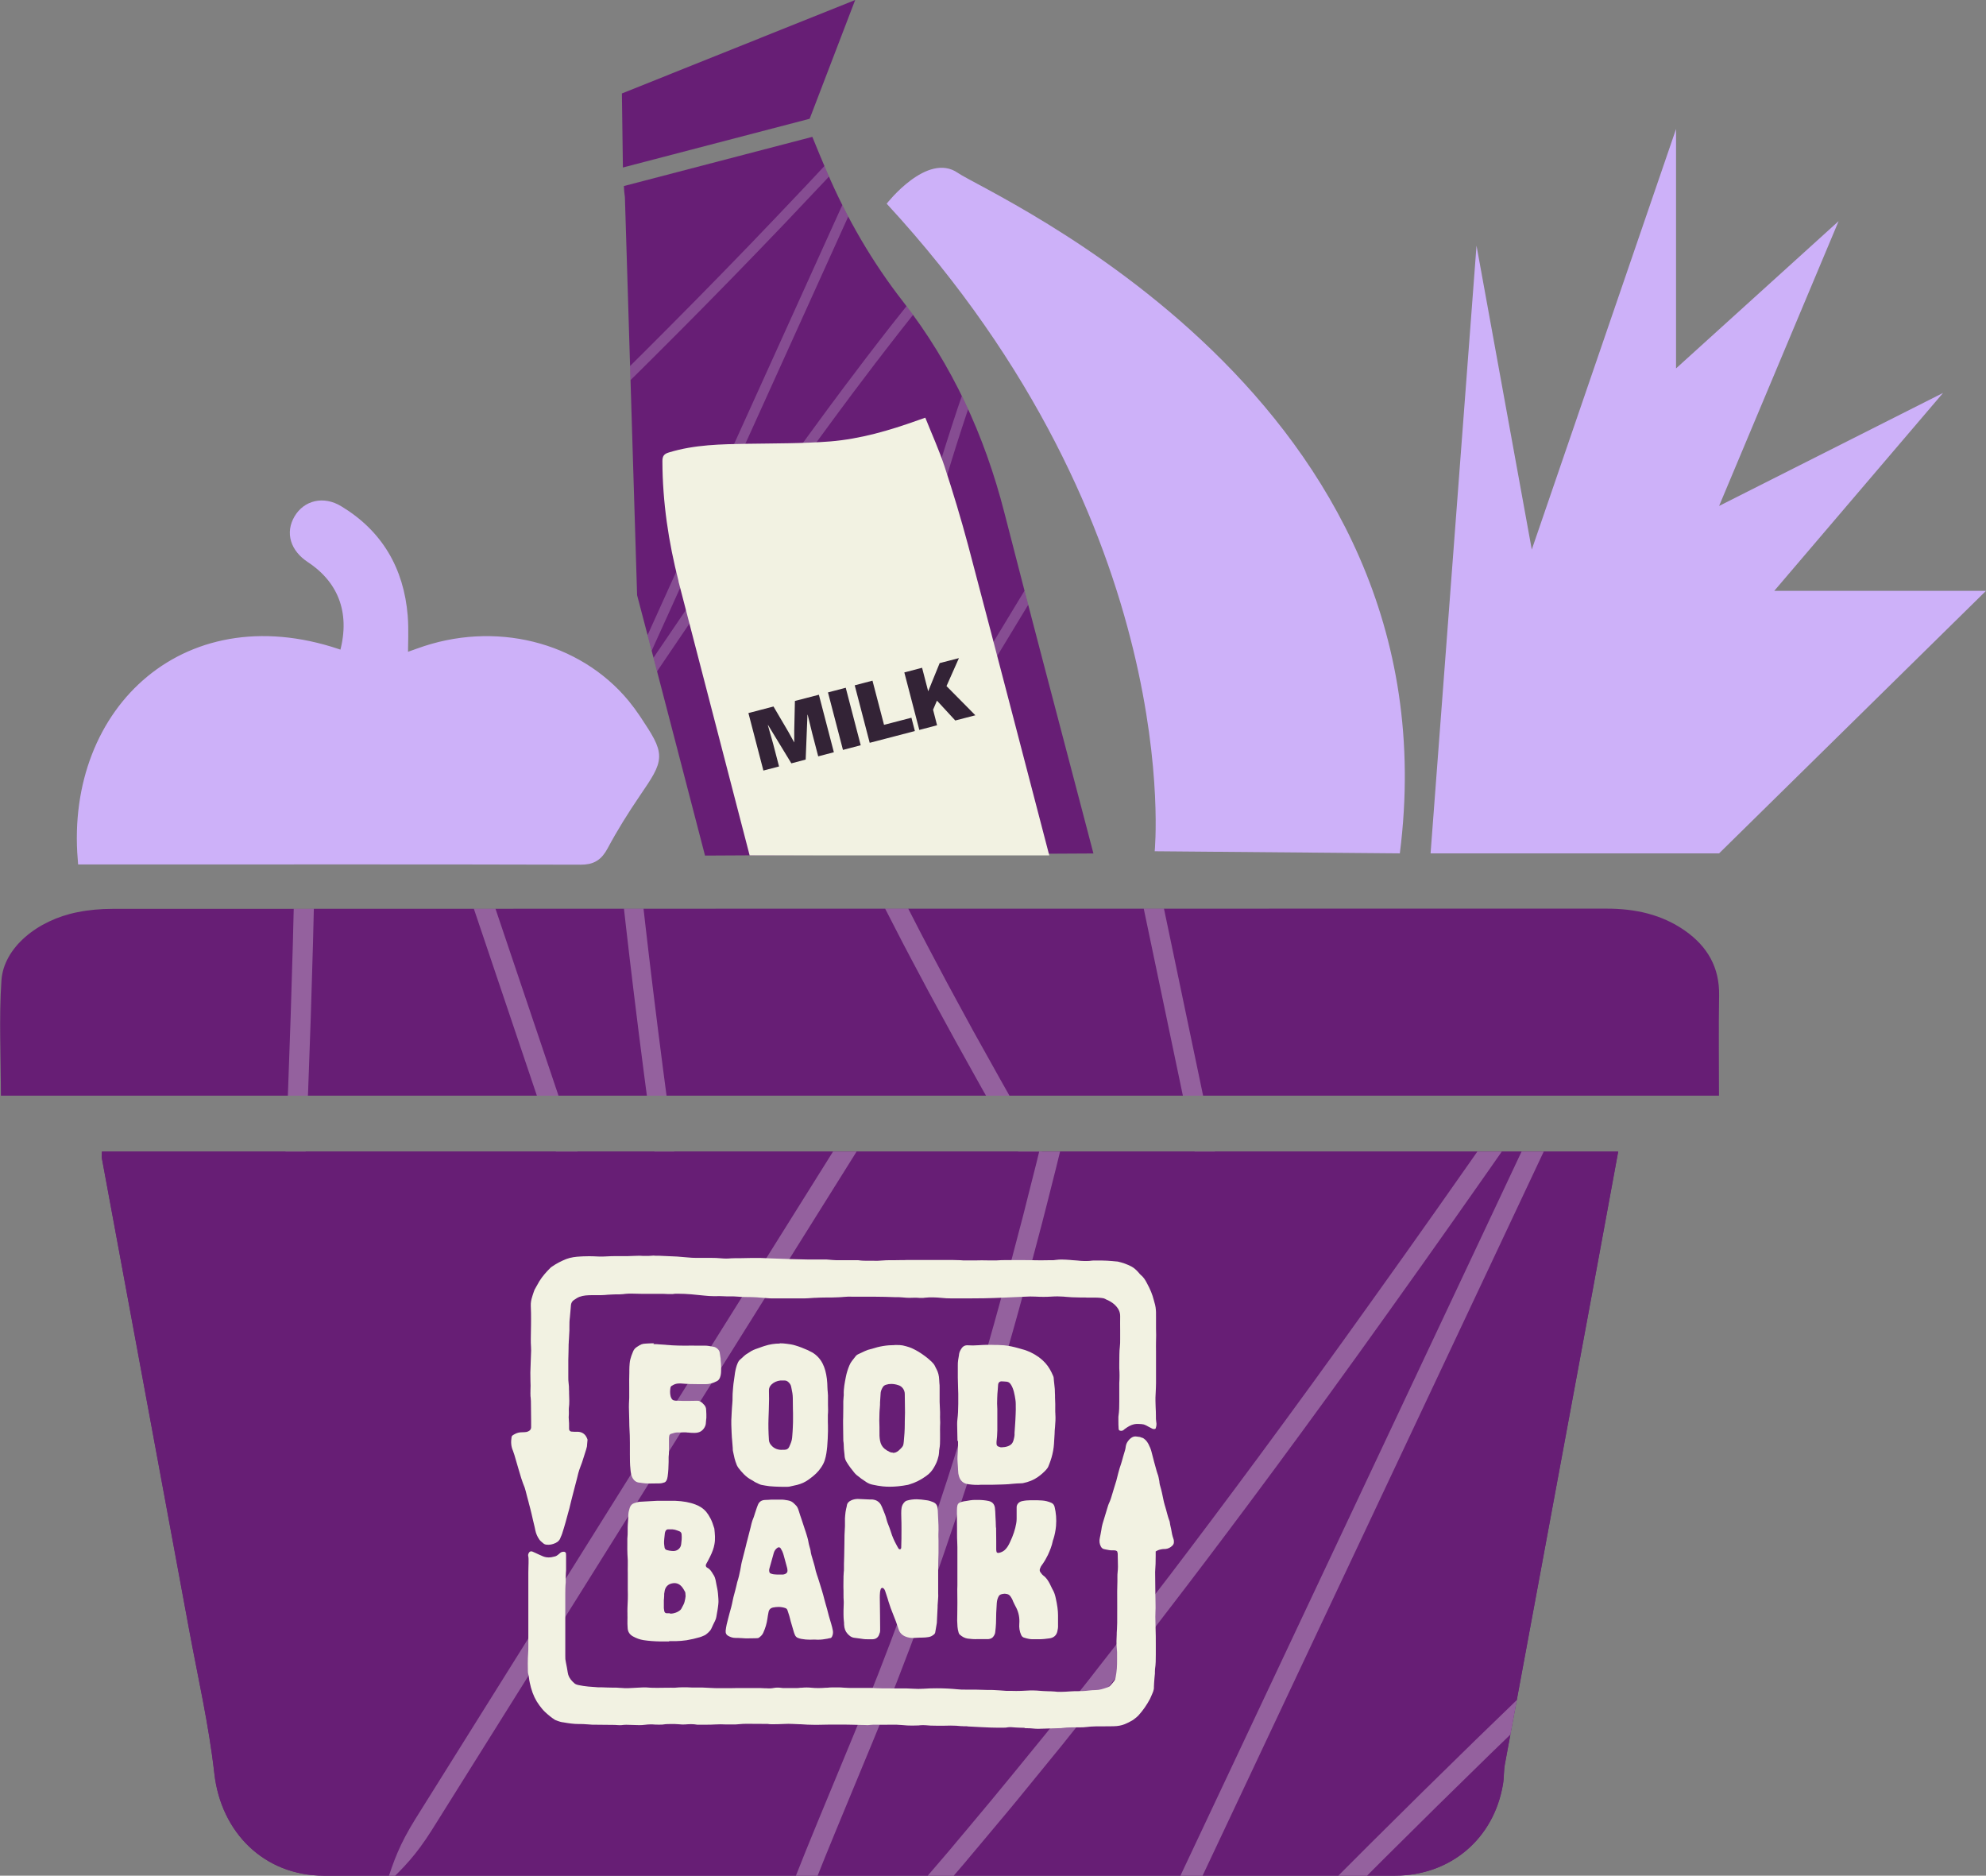
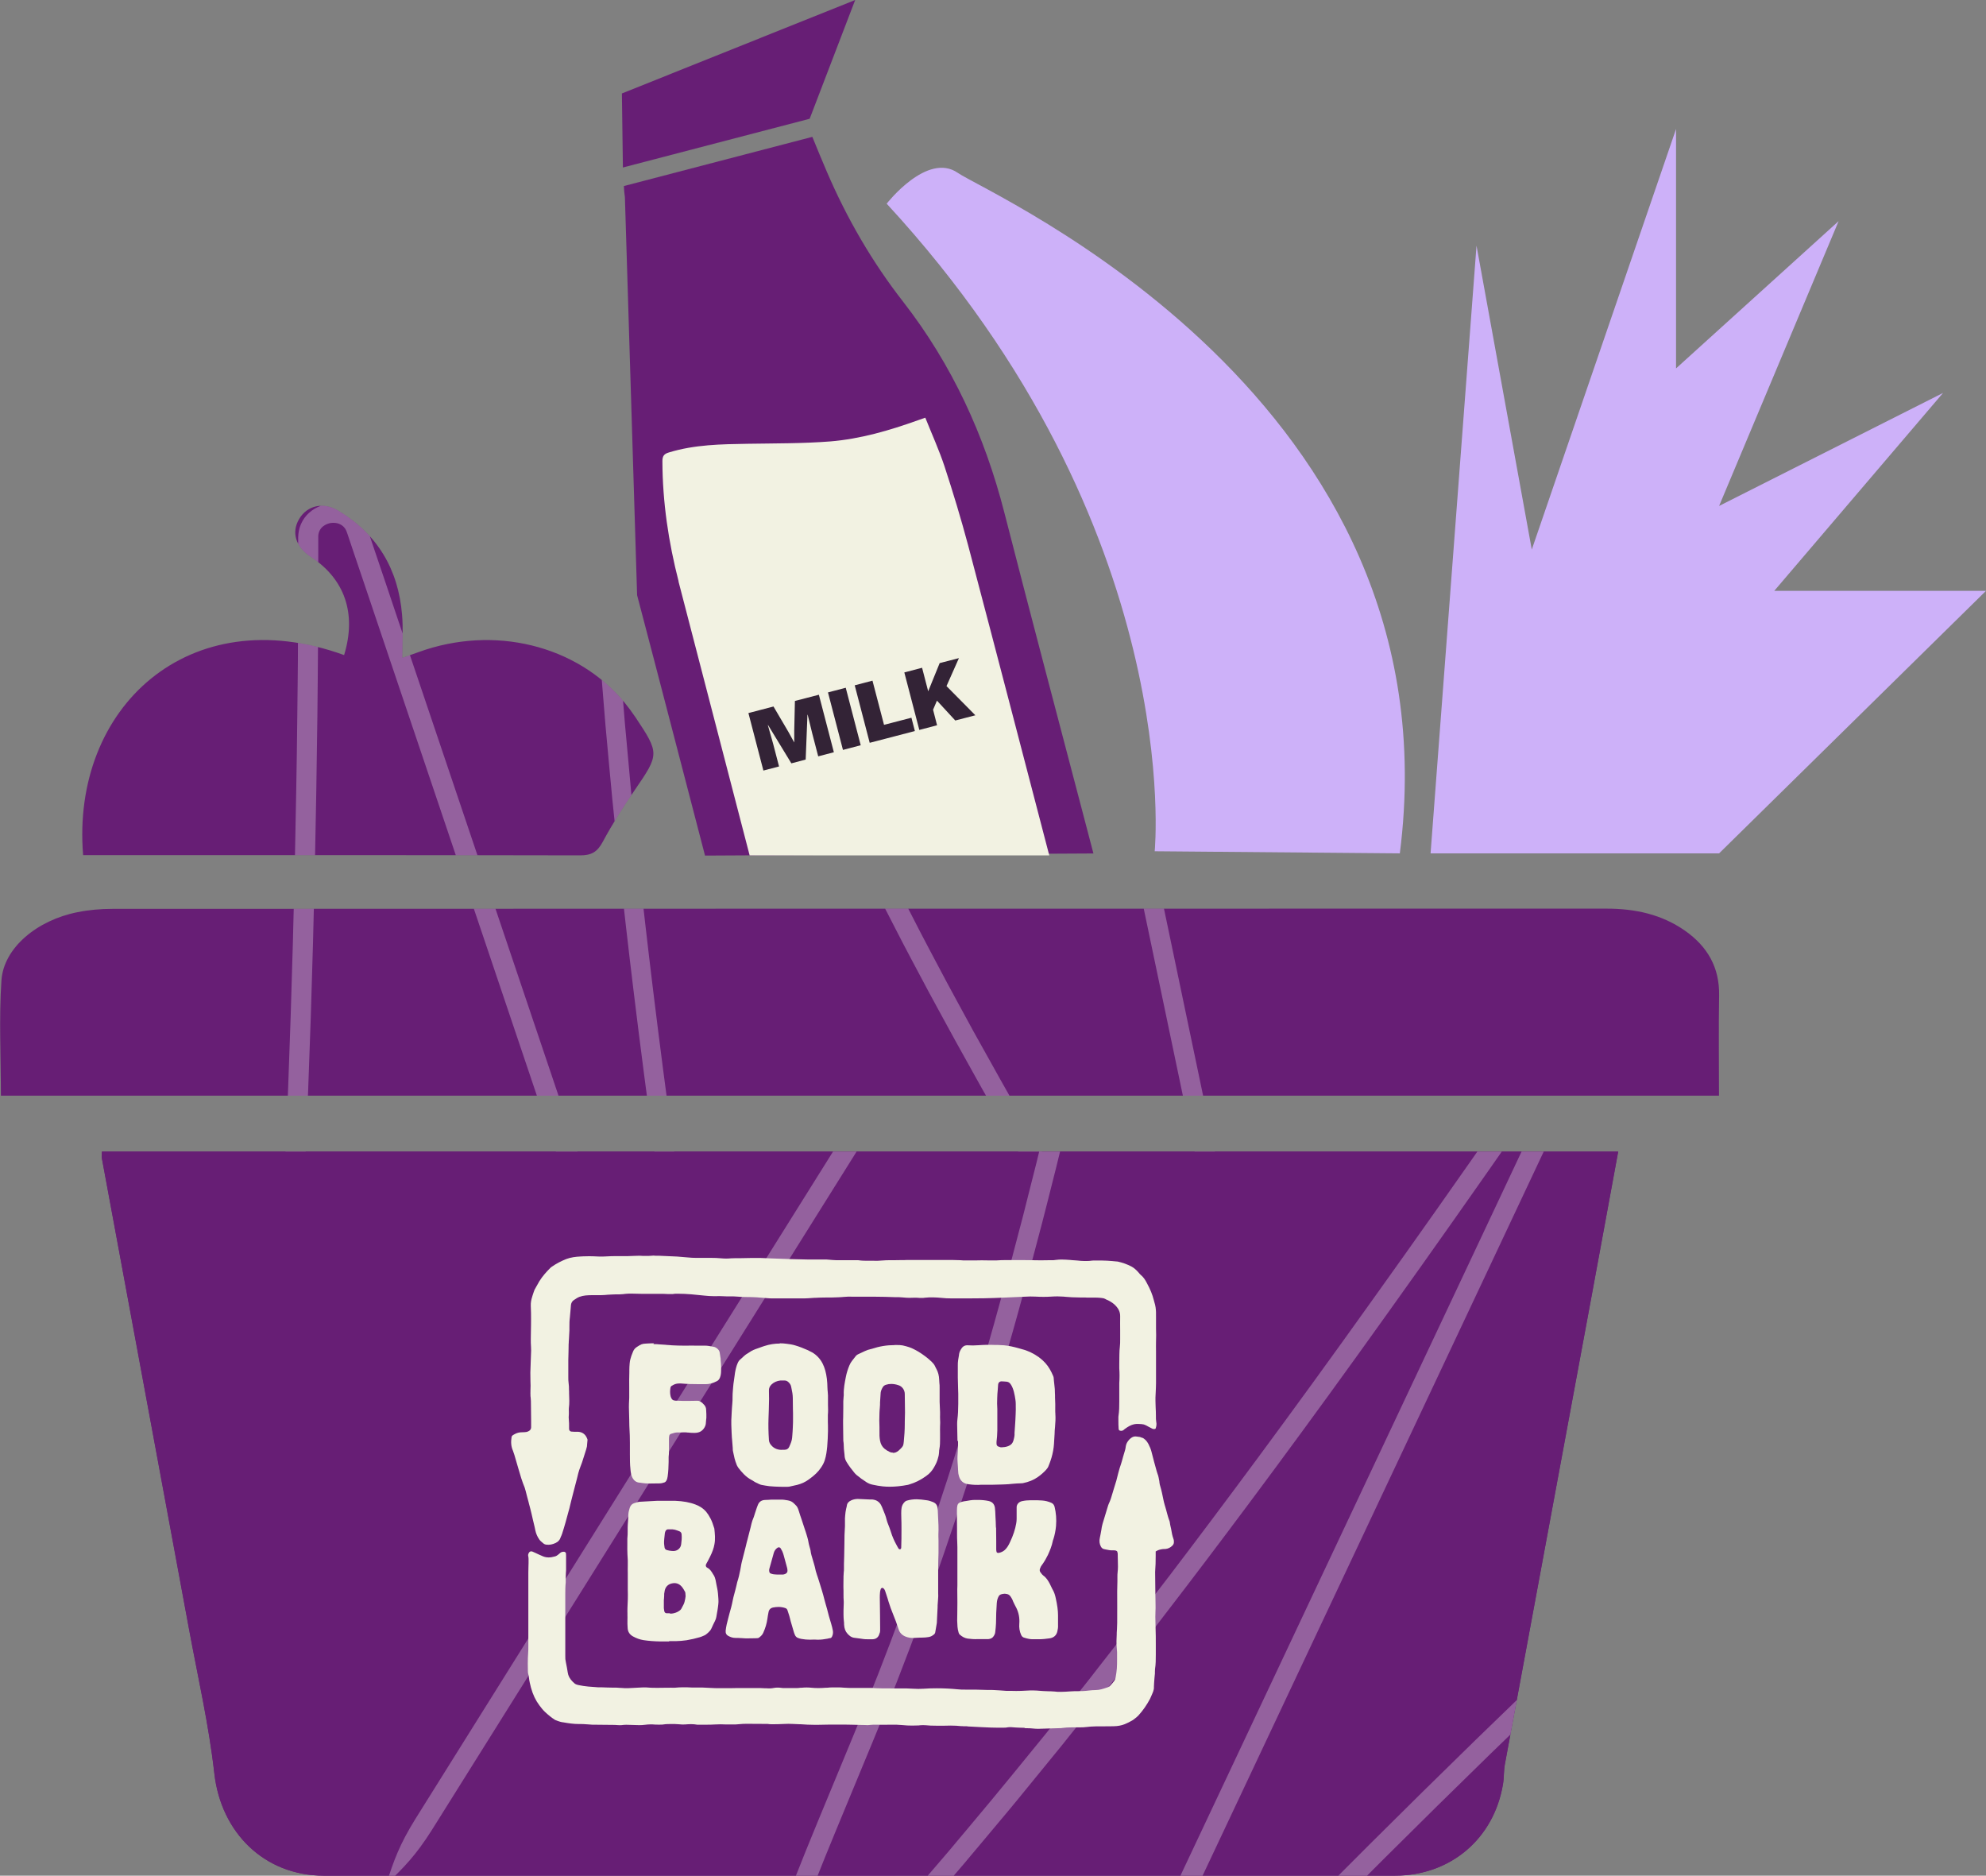
<svg xmlns="http://www.w3.org/2000/svg" id="Layer_2" data-name="Layer 2" viewBox="0 0 178.96 168.98">
  <rect x="0" y="0" width="178.96" height="168.98" fill="#808080" stroke="none" />
  <defs>
    <style>
      .cls-1, .cls-2 {
        fill: #671e75;
      }

      .cls-3 {
        fill: #d0bad5;
      }

      .cls-3, .cls-4 {
        opacity: .3;
      }

      .cls-3, .cls-4, .cls-5, .cls-6, .cls-2, .cls-7 {
        stroke-width: 0px;
      }

      .cls-4 {
        fill: #fff;
      }

      .cls-8 {
        clip-path: url(#clippath-2);
      }

      .cls-9 {
        clip-path: url(#clippath-1);
      }

      .cls-10 {
        stroke: #cdb1f9;
        stroke-miterlimit: 10;
      }

      .cls-10, .cls-7 {
        fill: #cdb1f9;
      }

      .cls-5 {
        fill: #332336;
      }

      .cls-11 {
        clip-path: url(#clippath);
      }

      .cls-6 {
        fill: #f2f2e2;
      }
    </style>
    <clipPath id="clippath">
-       <path class="cls-2" d="M56.31,17.75c-.02-.13-.03-.27-.05-.4-.02-.18-.03-.36-.04-.59,5.69-1.48,11.31-2.95,16.98-4.43.44,1.07.87,2.13,1.32,3.17,1.8,4.18,4.06,8.09,6.86,11.68,4.41,5.67,7.34,12.04,9.12,18.99,2.35,9.17,4.78,18.32,7.18,27.48.28,1.08.57,2.16.85,3.24l-35,.19c-2.04-7.82-4.06-15.64-6.12-23.46" />
-     </clipPath>
+       </clipPath>
    <clipPath id="clippath-1">
      <path class="cls-2" d="M145.82,103.75H9.18c0,.26-.03.44,0,.62,2.61,14.12,5.23,28.23,7.84,42.35.8,4.34,1.8,8.67,2.29,13.05.6,5.32,4.49,9.21,9.88,9.21,32.16.01,64.33,0,96.49,0,5.02,0,8.93-3.33,9.75-8.25.1-.59.06-1.2.17-1.79,2.6-14.07,5.21-28.14,7.82-42.21.8-4.29,1.58-8.59,2.39-12.98ZM154.9,98.71c0-3.06-.04-6.04.01-9.02.05-2.54-1.06-4.43-3.07-5.84-2.11-1.48-4.51-1.99-7.06-1.99-44.88,0-89.77,0-134.65.02-1.05,0-2.12.09-3.15.3-3.65.72-6.65,3.22-6.85,6.14-.23,3.43-.05,6.88-.05,10.39h154.83ZM31.02,59.02c-13.99-5.07-24.62,4.73-23.53,18.02,1.11,0,2.21,0,3.31,0,13.83,0,27.66-.01,41.49.02,1.02,0,1.54-.32,2.02-1.21.87-1.62,1.86-3.18,2.9-4.69,2.2-3.21,2.23-3.28.04-6.56-.31-.46-.64-.9-.99-1.33-4.3-5.16-11.75-6.98-18.52-4.53-.49.18-.99.35-1.49.53,0-1.42.09-2.66-.02-3.89-.34-4.08-2.21-7.26-5.76-9.38-1.36-.81-2.8-.45-3.51.75-.72,1.21-.32,2.52,1.04,3.41,3.07,2,4.15,5.12,3.01,8.85Z" />
    </clipPath>
    <clipPath id="clippath-2">
      <path class="cls-2" d="M145.82,103.75c-.81,4.39-1.6,8.69-2.39,12.98-2.61,14.07-5.22,28.14-7.82,42.21-.11.59-.07,1.2-.17,1.79-.81,4.91-4.72,8.25-9.75,8.25-32.16,0-64.33,0-96.49,0-5.39,0-9.28-3.89-9.88-9.21-.49-4.38-1.49-8.7-2.29-13.05-2.61-14.12-5.23-28.23-7.84-42.35-.03-.17,0-.36,0-.62h136.63Z" />
    </clipPath>
  </defs>
  <g id="Images">
    <g>
      <g>
        <path class="cls-1" d="M56.31,17.75c-.02-.13-.03-.27-.05-.4-.02-.18-.03-.36-.04-.59,5.69-1.48,11.31-2.95,16.98-4.43.44,1.07.87,2.13,1.32,3.17,1.8,4.18,4.06,8.09,6.86,11.68,4.41,5.67,7.34,12.04,9.12,18.99,2.35,9.17,4.78,18.32,7.18,27.48.28,1.08.57,2.16.85,3.24l-35,.19c-2.04-7.82-4.06-15.64-6.12-23.46" />
        <g class="cls-11">
          <path class="cls-3" d="M111.86,46.55c-.84.82-1.38,1.4-2.09,2.56-1.23,2.02-4.12-17.91-7.11-12.97-4.31,7.12-9.01,14.88-13.85,22.87-2.42,3.99-4.87,8.05-7.33,12.1l-.46.76-.23.38-.06.1s-.04.07-.05.09l-.05.07s-.03.04-.05.06c-.14.17-.32.28-.52.33-.2.05-.43.04-.65-.03-.21-.07-.41-.19-.56-.36-.14-.16-.24-.36-.27-.57-.01-.05,0-.11-.01-.16,0-.05,0-.11.01-.16v-.04s0-.03.01-.05l.02-.11.04-.22.17-.88c.46-2.34.93-4.66,1.42-6.97.12-.58.25-1.15.37-1.73.13-.57.25-1.15.38-1.72.06-.29.13-.57.19-.86.06-.29.13-.57.19-.85.13-.57.26-1.14.39-1.7.13-.57.27-1.13.4-1.69.07-.28.13-.56.2-.84.07-.28.14-.56.21-.84.14-.56.28-1.11.41-1.67.14-.55.28-1.11.43-1.66.14-.55.29-1.1.43-1.64.15-.54.29-1.09.44-1.63.31-1.08.6-2.15.92-3.2.62-2.12,1.28-4.18,1.95-6.19.69-2.01,1.39-3.96,2.12-5.85.73-1.89,1.47-3.73,2.18-5.52.71-1.79,1.37-3.54,1.97-5.25.15-.43.29-.85.43-1.27.14-.42.27-.84.4-1.26l.05-.16s0-.03.01-.05v-.05s.03-.07.04-.1c.03-.14.04-.29.03-.44-.01-.15-.04-.3-.1-.44-.05-.14-.13-.28-.21-.4-.35-.49-.92-.79-1.51-.79-.15,0-.29.02-.43.06-.14.04-.27.09-.39.17-.03.02-.06.04-.09.06-.03.02-.06.04-.08.06-.05.04-.11.09-.15.14l-.07.07-.05.06-.1.11c-.27.3-.53.6-.79.9-.26.3-.52.59-.78.88-.13.14-.25.29-.38.43-.06.07-.13.14-.19.21-.06.07-.12.14-.18.21-.49.57-.96,1.13-1.43,1.67-.23.27-.46.54-.68.8-.22.26-.44.52-.65.78-.43.51-.84,1.01-1.24,1.49-.1.12-.2.24-.3.36-.1.12-.19.24-.29.35-.19.23-.37.46-.55.68-.72.89-1.39,1.71-1.98,2.45-.59.74-1.11,1.41-1.57,1.98-.45.58-.83,1.07-1.14,1.47-.31.4-.54.7-.7.91-.16.21-.24.31-.24.31,0,0-.32.43-.93,1.23-.3.4-.68.9-1.12,1.48-.44.59-.94,1.27-1.51,2.03-2.25,3.05-5.45,7.46-9.21,12.91-1.89,2.72-3.92,5.7-6.07,8.88-.27.4-.54.8-.81,1.2l-.1.15s-.08.12-.08.12c-.03.03-.04.03-.05.04-.02,0-.05,0-.08-.01-.03-.01-.06-.04-.07-.06,0-.02-.01-.03,0-.06,0,0,0-.02,0-.02,0,0,0,0,0-.01,0,0,.01-.03.02-.04l.08-.17c.1-.23.21-.45.31-.68.21-.46.41-.92.62-1.38.84-1.85,1.7-3.74,2.57-5.68,3.51-7.74,7.3-16.11,11.18-24.68.97-2.14,1.95-4.3,2.92-6.45.49-1.08.98-2.16,1.47-3.24l.74-1.62.37-.81.05-.1s.04-.09.05-.14c.01-.05.03-.1.04-.15,0-.05.02-.1.03-.15.03-.21,0-.43-.06-.64-.06-.21-.18-.4-.32-.56-.14-.16-.31-.3-.5-.4-.19-.1-.39-.17-.61-.2-.22-.03-.44,0-.65.06-.21.06-.39.17-.55.31-.04.03-.07.07-.11.1-.02.02-.03.03-.04.04l-.04.04-.15.16-.61.65c-.4.43-.81.87-1.21,1.3-.41.43-.81.86-1.21,1.29-.81.86-1.62,1.71-2.43,2.56-.81.85-1.62,1.7-2.43,2.54-3.24,3.36-6.48,6.64-9.65,9.8-.4.39-.79.79-1.19,1.18-.4.39-.79.78-1.18,1.17-.78.78-1.57,1.54-2.35,2.29-.78.75-1.55,1.5-2.31,2.24-.7.67-1.4,1.34-2.08,2-.65.62-1.19,1.13-1.46,1.39-.99.95-1.44,1.59-2.06,2.58,1.04-.57,1.71-.99,2.71-1.92.27-.25.81-.76,1.46-1.39.69-.66,1.38-1.33,2.09-2,.77-.74,1.54-1.49,2.32-2.25.78-.76,1.56-1.52,2.35-2.3.39-.39.79-.78,1.19-1.17.4-.39.79-.79,1.19-1.18,3.18-3.16,6.42-6.44,9.67-9.81.81-.84,1.62-1.69,2.44-2.54.81-.85,1.62-1.71,2.43-2.57.41-.43.81-.86,1.22-1.29.4-.43.81-.87,1.21-1.3l.61-.65.15-.16.04-.04s.03-.03.03-.04c.02-.02.03-.03.05-.05.07-.06.15-.11.23-.13.08-.02.17-.03.26-.02.09.01.18.04.27.09.17.09.31.25.35.41.03.08.03.17.02.25,0,.02,0,.04-.01.07l-.02.07-.03.07-.04.1-.37.81-.73,1.62c-.49,1.08-.98,2.16-1.47,3.24-.98,2.16-1.95,4.31-2.92,6.45-3.88,8.57-7.67,16.94-11.18,24.68-.88,1.93-1.74,3.83-2.57,5.68-.21.46-.42.92-.62,1.38-.1.23-.21.46-.31.68l-.08.17-.02.05-.03.07s-.02.05-.02.08c0,.03-.01.05-.02.08-.02.11-.02.23,0,.34.02.12.06.23.12.33.12.2.29.36.49.45.2.1.43.14.66.09.11-.02.23-.06.32-.12.1-.06.18-.13.24-.21.07-.09.09-.13.13-.18l.1-.15c.27-.4.54-.8.81-1.2,2.15-3.18,4.17-6.15,6.06-8.87,3.76-5.44,6.95-9.85,9.2-12.89.56-.76,1.07-1.44,1.5-2.02.44-.58.82-1.08,1.12-1.48.61-.8.93-1.23.93-1.23,0,0,.08-.11.24-.31.16-.2.39-.51.7-.91.31-.4.69-.89,1.14-1.47.45-.57.98-1.24,1.56-1.98.58-.74,1.25-1.56,1.97-2.45.18-.22.36-.45.55-.68.09-.12.19-.23.28-.35.1-.12.2-.23.29-.35.4-.48.81-.97,1.23-1.48.21-.26.43-.51.65-.78.22-.26.45-.53.68-.79.46-.54.93-1.09,1.42-1.66.06-.07.12-.14.18-.21.06-.07.12-.14.19-.21.13-.14.25-.29.38-.43.25-.29.51-.58.77-.88.26-.3.52-.6.79-.9l.1-.11.05-.06.04-.04s.05-.05.08-.07c.01-.01.03-.02.04-.03.01,0,.03-.02.04-.03.11-.07.24-.1.37-.1.13,0,.27.03.4.1.06.03.12.07.18.12.05.05.1.1.14.16.04.06.07.12.1.18.02.06.04.13.04.2,0,.07,0,.14-.01.21,0,.02,0,.04-.01.05v.03s-.01.02-.02.03l-.05.15c-.13.41-.26.83-.4,1.24-.14.42-.28.84-.43,1.26-.59,1.69-1.25,3.43-1.95,5.21-.7,1.79-1.45,3.62-2.18,5.52-.74,1.9-1.44,3.87-2.13,5.89-.67,2.03-1.34,4.1-1.96,6.22-.32,1.06-.62,2.14-.92,3.22-.15.54-.29,1.09-.44,1.63-.15.55-.3,1.1-.44,1.65-.14.55-.28,1.11-.43,1.66-.14.56-.28,1.12-.41,1.68-.07.28-.14.56-.21.84-.07.28-.13.56-.2.85-.13.56-.27,1.13-.4,1.7-.13.57-.26,1.14-.39,1.71-.06.29-.13.57-.19.86-.06.29-.13.57-.19.86-.13.57-.25,1.15-.38,1.72-.12.58-.25,1.15-.37,1.73-.49,2.31-.96,4.65-1.42,6.99l-.17.88-.04.22-.02.11s0,.04-.01.06v.07c-.03.09-.03.19-.03.28,0,.1,0,.19.02.29.05.39.23.77.5,1.07.27.3.61.51.99.63.37.12.78.14,1.16.04.19-.05.37-.13.54-.23.17-.1.31-.24.43-.38.03-.04.06-.07.09-.11l.08-.12s.04-.07.06-.1l.06-.1.23-.38.46-.76c2.46-4.06,4.91-8.11,7.33-12.1,4.84-7.99,9.53-15.75,13.85-22.87,2.99-4.94,5.88,14.99,7.11,12.97.7-1.17.96-1.92,1.3-3.05" />
        </g>
      </g>
      <path class="cls-6" d="M61.15,52.38c-.91-3.54-1.45-7.15-1.46-10.83,0-.46.14-.66.59-.79,2.32-.71,4.7-.74,7.09-.78,2.48-.04,4.96-.02,7.42-.21,2.73-.22,5.36-.99,7.93-1.91.17-.06.34-.12.66-.23.6,1.5,1.24,2.91,1.73,4.38.77,2.35,1.49,4.73,2.13,7.12,2.81,10.64,4.53,17.29,7.31,27.93h-27l-6.41-24.68Z" />
      <polygon class="cls-2" points="72.96 10.7 56.13 15.09 56.04 8.42 77.06 0 72.96 10.7" />
      <path class="cls-5" d="M71.63,63.15l-.06,2.64v1.1s0,0,0,0l-.53-.96-1.34-2.28-2.26.59,1.35,5.18,1.41-.37-.54-2.07-.47-1.66h.02s2.1,3.45,2.1,3.45l1.29-.34.16-4.04h.02s.41,1.68.41,1.68l.54,2.07,1.41-.37-1.35-5.18-2.16.56ZM75.96,67.56l1.6-.42-1.35-5.18-1.6.42,1.35,5.18ZM77.02,61.74l1.35,5.18,4.07-1.06-.31-1.2-2.47.64-1.04-3.98-1.6.42ZM84.67,59.75l-1.03,2.53-.55-2.12-1.6.42,1.35,5.18,1.6-.42-.36-1.4.35-.82,1.65,1.79,1.81-.47-2.6-2.63,1.12-2.52-1.74.45Z" />
      <g>
        <path class="cls-1" d="M145.82,103.75H9.18c0,.26-.03.44,0,.62,2.61,14.12,5.23,28.23,7.84,42.35.8,4.34,1.8,8.67,2.29,13.05.6,5.32,4.49,9.21,9.88,9.21,32.16.01,64.33,0,96.49,0,5.02,0,8.93-3.33,9.75-8.25.1-.59.06-1.2.17-1.79,2.6-14.07,5.21-28.14,7.82-42.21.8-4.29,1.58-8.59,2.39-12.98ZM154.9,98.71c0-3.06-.04-6.04.01-9.02.05-2.54-1.06-4.43-3.07-5.84-2.11-1.48-4.51-1.99-7.06-1.99-44.88,0-89.77,0-134.65.02-1.05,0-2.12.09-3.15.3-3.65.72-6.65,3.22-6.85,6.14-.23,3.43-.05,6.88-.05,10.39h154.83ZM31.02,59.02c-13.99-5.07-24.62,4.73-23.53,18.02,1.11,0,2.21,0,3.31,0,13.83,0,27.66-.01,41.49.02,1.02,0,1.54-.32,2.02-1.21.87-1.62,1.86-3.18,2.9-4.69,2.2-3.21,2.23-3.28.04-6.56-.31-.46-.64-.9-.99-1.33-4.3-5.16-11.75-6.98-18.52-4.53-.49.18-.99.35-1.49.53,0-1.42.09-2.66-.02-3.89-.34-4.08-2.21-7.26-5.76-9.38-1.36-.81-2.8-.45-3.51.75-.72,1.21-.32,2.52,1.04,3.41,3.07,2,4.15,5.12,3.01,8.85Z" />
        <g class="cls-9">
          <path class="cls-4" d="M89.8,14.07c-.11,2.29-.11,3.82.42,6.42.94,4.51,2.83,13.53,5.13,24.52,3.32,15.86,6.94,33.14,10.66,50.93,1.86,8.9,3.75,17.92,5.64,26.95l.35,1.69.18.85.04.21c.01.07.03.15.04.19l.03.16c0,.05,0,.11.01.16.03.42-.08.81-.3,1.16-.22.34-.56.63-.95.82-.4.18-.85.27-1.27.23-.42-.04-.82-.19-1.13-.45-.08-.06-.15-.14-.23-.21-.07-.08-.14-.16-.2-.25l-.05-.07s-.03-.04-.05-.08l-.11-.18-.23-.37-.92-1.48c-2.45-3.94-4.86-7.88-7.24-11.81-.59-.98-1.18-1.97-1.77-2.95-.58-.98-1.17-1.97-1.75-2.95-.29-.49-.58-.98-.87-1.47-.29-.49-.57-.98-.86-1.47-.57-.98-1.14-1.96-1.71-2.94-.56-.98-1.12-1.96-1.68-2.94-.28-.49-.56-.98-.83-1.47-.27-.49-.55-.98-.82-1.47-.54-.98-1.09-1.95-1.63-2.92-.53-.98-1.06-1.95-1.59-2.92-.53-.97-1.05-1.94-1.56-2.91-.51-.97-1.03-1.93-1.53-2.9-.99-1.94-2-3.86-2.95-5.78-1.93-3.83-3.72-7.65-5.44-11.41-1.68-3.77-3.29-7.48-4.75-11.14-1.47-3.66-2.85-7.26-4.22-10.74-1.37-3.49-2.75-6.86-4.17-10.08-.36-.8-.71-1.6-1.08-2.38-.36-.79-.73-1.56-1.1-2.32l-.14-.29s-.02-.05-.04-.08l-.05-.09c-.03-.06-.06-.12-.1-.18-.15-.24-.33-.46-.54-.66-.22-.2-.46-.37-.72-.5-.26-.13-.55-.23-.83-.29-1.15-.23-2.36.1-3.19.88-.21.2-.39.42-.54.66-.14.24-.27.5-.34.76-.02.07-.04.13-.05.2-.01.07-.03.13-.04.2-.02.13-.04.27-.04.4v.19s0,.15,0,.15v.3c.03.79.05,1.57.07,2.34.02.77.04,1.53.06,2.28.01.38.02.75.03,1.12,0,.19.01.37.02.55,0,.18.02.37.02.55.06,1.46.12,2.88.18,4.27.03.69.06,1.37.09,2.04.04.67.07,1.33.11,1.98.07,1.3.14,2.55.21,3.76.02.3.03.6.05.9.02.3.04.59.06.88.04.58.08,1.15.12,1.71.15,2.23.29,4.27.45,6.11.15,1.84.28,3.48.4,4.9.13,1.42.24,2.63.33,3.61.09.98.16,1.73.21,2.23.05.5.07.76.07.76,0,0,.11,1.03.31,2.99.1.98.22,2.18.37,3.6.16,1.42.34,3.05.55,4.89.84,7.33,2.15,17.86,4.03,30.61.93,6.38,1.99,13.31,3.15,20.69.15.92.29,1.85.44,2.79l.06.35c.02.11.04.27.04.28,0,.07,0,.1-.03.12-.02.03-.06.06-.13.08-.07.02-.14.02-.18,0-.04-.02-.06-.02-.09-.07,0,0-.01-.03-.02-.04,0,0,0-.02-.01-.03,0-.01-.02-.05-.03-.08l-.12-.34c-.15-.46-.31-.92-.47-1.38-.31-.92-.62-1.85-.94-2.79-1.26-3.74-2.56-7.58-3.88-11.5-5.28-15.67-11-32.62-16.85-49.96-1.46-4.34-2.93-8.7-4.41-13.07-.74-2.19-1.48-4.37-2.21-6.56l-1.11-3.28-.55-1.64-.07-.21c-.03-.09-.07-.18-.11-.27-.04-.09-.09-.18-.14-.27-.05-.09-.11-.17-.17-.26-.24-.33-.56-.63-.93-.83-.37-.21-.78-.34-1.2-.38-.42-.05-.84-.02-1.24.09-.4.1-.79.28-1.13.53-.34.25-.64.57-.84.94-.21.37-.33.77-.37,1.16-.01.1-.01.19-.02.29,0,.05,0,.08,0,.12v.11s0,.43,0,.43v1.73c0,1.15,0,2.3,0,3.45,0,1.15-.01,2.3-.02,3.45,0,2.3-.04,4.59-.06,6.88-.03,2.29-.05,4.57-.1,6.84-.15,9.09-.4,18.05-.73,26.76-.04,1.09-.08,2.17-.13,3.25-.05,1.08-.09,2.16-.14,3.23-.09,2.14-.19,4.27-.29,6.38-.11,2.11-.21,4.2-.32,6.26-.11,1.89-.21,3.76-.31,5.61-.1,1.75-.19,3.19-.23,3.91-.15,2.65.06,4.17.5,6.42.72-2.19,1.13-3.68,1.3-6.34.04-.72.13-2.16.24-3.91.1-1.85.21-3.73.31-5.62.1-2.07.21-4.16.32-6.27.1-2.11.2-4.24.29-6.39.05-1.07.09-2.15.14-3.23.04-1.08.08-2.17.13-3.26.34-8.72.58-17.69.73-26.8.04-2.28.06-4.56.1-6.85.02-2.29.05-4.59.06-6.89,0-1.15.01-2.3.02-3.45,0-1.15,0-2.31,0-3.46v-1.73s0-.43,0-.43v-.11s0-.08,0-.1c0-.05,0-.09,0-.14.02-.18.07-.35.15-.49.08-.14.19-.27.34-.37.14-.1.31-.18.49-.23.36-.09.77-.05,1.05.12.15.08.27.19.37.33.03.03.05.07.07.11l.06.12.05.13.07.2.55,1.64,1.11,3.28c.74,2.19,1.48,4.38,2.21,6.56,1.47,4.37,2.95,8.73,4.41,13.07,5.85,17.34,11.57,34.29,16.85,49.96,1.32,3.92,2.62,7.75,3.88,11.5.32.94.63,1.87.94,2.79.16.46.31.92.47,1.38l.12.34.03.09.05.14s.04.09.07.14c.02.05.05.09.08.14.11.18.27.35.45.49.18.14.39.25.61.31.44.13.89.12,1.3-.01.41-.13.8-.38,1.07-.75.13-.18.24-.39.29-.61.06-.21.07-.43.06-.63-.02-.23-.04-.3-.06-.43l-.06-.35c-.15-.94-.29-1.86-.44-2.79-1.16-7.37-2.23-14.3-3.15-20.67-1.88-12.73-3.19-23.24-4.03-30.56-.21-1.83-.39-3.46-.55-4.88-.15-1.42-.27-2.62-.37-3.59-.2-1.95-.31-2.98-.31-2.98,0,0-.03-.26-.07-.76-.05-.5-.11-1.25-.2-2.22-.09-.98-.2-2.18-.33-3.6-.12-1.42-.25-3.06-.4-4.89-.16-1.83-.29-3.87-.44-6.1-.04-.56-.08-1.12-.12-1.7-.02-.29-.04-.58-.06-.88-.02-.3-.03-.59-.05-.89-.07-1.2-.14-2.45-.21-3.74-.04-.65-.07-1.3-.11-1.97-.03-.67-.06-1.35-.09-2.03-.06-1.38-.12-2.79-.18-4.25,0-.18-.02-.36-.02-.55,0-.18-.01-.37-.02-.55-.01-.37-.02-.74-.03-1.12-.02-.75-.04-1.51-.06-2.27-.02-.77-.04-1.54-.07-2.33v-.29s-.01-.15-.01-.15v-.1c0-.07.01-.13.02-.2,0-.03.01-.06.02-.09,0-.03.01-.06.02-.09.07-.24.2-.46.39-.63.19-.18.43-.32.71-.39.13-.04.28-.06.41-.07.14,0,.28,0,.41.03.13.03.26.07.37.13.11.06.22.13.32.22.09.09.18.19.26.31.02.03.03.06.05.09l.03.05s.02.03.03.06l.14.28c.36.76.73,1.52,1.08,2.3.36.77.71,1.56,1.07,2.36,1.41,3.19,2.77,6.54,4.14,10.01,1.37,3.47,2.75,7.08,4.23,10.75,1.47,3.68,3.09,7.42,4.78,11.21,1.73,3.78,3.53,7.62,5.47,11.46.95,1.93,1.96,3.86,2.96,5.81.5.97,1.03,1.94,1.54,2.91.52.97,1.03,1.95,1.57,2.92.53.97,1.06,1.95,1.6,2.93.54.98,1.09,1.95,1.63,2.93.27.49.55.98.82,1.47.28.49.56.98.84,1.47.56.98,1.12,1.96,1.68,2.95.57.98,1.14,1.96,1.71,2.95.29.49.57.98.86,1.48.29.49.58.98.87,1.47.58.98,1.17,1.97,1.75,2.96.59.98,1.18,1.97,1.78,2.96,2.38,3.94,4.8,7.89,7.25,11.83l.92,1.48.23.37.11.18s.04.07.07.1l.08.11c.1.15.22.29.34.43.13.13.26.27.41.39.59.49,1.36.79,2.13.86.78.07,1.55-.09,2.25-.41.69-.33,1.3-.84,1.71-1.48.21-.32.36-.68.46-1.05.1-.37.13-.75.11-1.11,0-.09-.01-.18-.02-.27l-.04-.27c-.02-.1-.03-.16-.04-.23l-.04-.21-.18-.85-.35-1.69c-1.89-9.04-3.78-18.06-5.64-26.95-3.72-17.79-7.34-35.07-10.66-50.93-2.3-10.99-4.19-20.01-5.14-24.52-.56-2.6-1.17-4.01-2.19-6.06" />
        </g>
      </g>
      <g>
        <path class="cls-1" d="M145.82,103.75c-.81,4.39-1.6,8.69-2.39,12.98-2.61,14.07-5.22,28.14-7.82,42.21-.11.59-.07,1.2-.17,1.79-.81,4.91-4.72,8.25-9.75,8.25-32.16,0-64.33,0-96.49,0-5.39,0-9.28-3.89-9.88-9.21-.49-4.38-1.49-8.7-2.29-13.05-2.61-14.12-5.23-28.23-7.84-42.35-.03-.17,0-.36,0-.62h136.63Z" />
        <g class="cls-8">
          <path class="cls-4" d="M34.75,169.81c1.66-1.57,2.73-2.68,4.15-4.92,2.44-3.9,7.33-11.71,13.3-21.23,8.6-13.73,17.96-28.7,27.61-44.1,4.82-7.7,9.71-15.52,14.61-23.34l.92-1.47.46-.73.11-.18c.04-.06.08-.13.11-.17l.09-.13s.07-.08.1-.12c.27-.32.62-.53,1.02-.63.4-.09.84-.07,1.26.07.41.14.8.39,1.08.71.28.32.46.7.5,1.11.02.1.01.21.02.31-.01.11,0,.21-.03.32v.08s-.02.05-.03.09l-.05.21-.09.43-.36,1.7c-.96,4.53-1.95,9.05-2.97,13.53-.26,1.12-.51,2.24-.77,3.35-.26,1.11-.52,2.23-.78,3.34-.13.56-.26,1.11-.39,1.66-.13.55-.27,1.11-.4,1.66-.27,1.1-.54,2.2-.8,3.3-.28,1.1-.55,2.19-.83,3.28-.14.55-.28,1.09-.41,1.63-.14.54-.28,1.08-.43,1.63-.28,1.08-.57,2.16-.85,3.24-.29,1.07-.59,2.14-.88,3.21-.29,1.07-.59,2.13-.89,3.18-.3,1.05-.6,2.11-.91,3.15-.63,2.09-1.23,4.17-1.88,6.21-1.26,4.1-2.62,8.09-3.98,11.99-1.4,3.89-2.81,7.67-4.3,11.33-1.48,3.66-2.98,7.21-4.4,10.67-1.43,3.46-2.77,6.85-3.98,10.15-.3.83-.6,1.65-.88,2.47-.29.81-.55,1.63-.82,2.43l-.1.3s-.02.05-.03.09l-.03.1c-.02.07-.04.13-.05.2-.06.27-.08.56-.07.85.02.29.08.58.17.86.1.28.24.54.4.79.67.97,1.77,1.56,2.92,1.58.28,0,.57-.03.84-.1.27-.07.54-.18.77-.32.06-.03.12-.07.17-.11.06-.04.11-.07.17-.12.1-.08.21-.17.3-.26l.14-.14.1-.11.2-.22c.53-.58,1.05-1.16,1.57-1.73.52-.57,1.03-1.13,1.53-1.69.25-.28.5-.55.75-.83.12-.14.25-.27.37-.41.12-.14.24-.28.36-.41.97-1.1,1.91-2.16,2.83-3.2.46-.52.91-1.03,1.35-1.53.44-.51.87-1.01,1.29-1.5.85-.98,1.66-1.94,2.45-2.85.2-.23.39-.46.58-.68.19-.23.38-.45.57-.68.37-.45.74-.88,1.1-1.31,1.43-1.71,2.76-3.28,3.92-4.72,1.17-1.43,2.21-2.71,3.11-3.81.89-1.12,1.65-2.06,2.26-2.83.61-.77,1.08-1.35,1.4-1.75.32-.39.48-.6.48-.6,0,0,.64-.82,1.85-2.37.6-.77,1.35-1.73,2.23-2.85.87-1.13,1.87-2.44,2.99-3.9,4.48-5.87,10.83-14.37,18.31-24.86,3.75-5.24,7.79-10.98,12.06-17.1.53-.77,1.07-1.54,1.62-2.31l.2-.29c.06-.09.16-.22.16-.23.05-.05.07-.06.11-.07.03,0,.09,0,.15.03.06.03.11.08.13.12.02.04.03.05.01.11,0,.01,0,.03-.01.05,0,0,0,.02-.01.03,0,.01-.02.05-.03.07l-.15.33c-.21.44-.41.88-.62,1.32-.42.88-.83,1.77-1.26,2.66-1.68,3.57-3.41,7.24-5.17,10.98-7.05,14.96-14.68,31.14-22.48,47.7-1.95,4.14-3.91,8.3-5.88,12.47-.98,2.09-1.97,4.18-2.95,6.27l-1.48,3.14-.74,1.57-.09.2c-.04.09-.08.18-.11.27-.03.09-.06.19-.09.29-.02.1-.04.2-.06.3-.06.41-.03.84.09,1.25.12.41.33.79.6,1.11.27.32.59.59.95.8.36.2.76.35,1.18.41.42.06.85.03,1.26-.09.4-.12.77-.33,1.07-.58.08-.06.14-.13.21-.2.04-.04.06-.06.08-.08l.07-.08.3-.31,1.2-1.25c.8-.83,1.6-1.66,2.4-2.49.8-.83,1.6-1.65,2.4-2.48,1.6-1.65,3.21-3.28,4.81-4.92,1.61-1.63,3.2-3.26,4.81-4.86,6.41-6.45,12.79-12.74,19.07-18.78.78-.76,1.57-1.51,2.35-2.26.78-.75,1.56-1.49,2.34-2.23,1.55-1.49,3.1-2.95,4.63-4.4,1.54-1.45,3.06-2.88,4.57-4.3,1.39-1.29,2.76-2.57,4.11-3.83,1.29-1.19,2.35-2.17,2.87-2.66,1.94-1.81,2.85-3.05,4.09-4.97-2.03,1.08-3.37,1.87-5.33,3.66-.53.49-1.59,1.46-2.89,2.66-1.36,1.26-2.73,2.54-4.12,3.83-1.51,1.42-3.04,2.85-4.58,4.3-1.53,1.45-3.09,2.92-4.64,4.4-.78.74-1.56,1.49-2.34,2.24-.78.75-1.56,1.51-2.35,2.26-6.29,6.05-12.68,12.35-19.1,18.81-1.61,1.61-3.21,3.24-4.82,4.87-1.6,1.64-3.21,3.27-4.81,4.93-.8.83-1.6,1.65-2.4,2.48-.8.83-1.6,1.66-2.4,2.49l-1.2,1.25-.3.31-.07.08s-.05.06-.07.07c-.04.03-.07.07-.1.1-.14.12-.29.2-.45.25-.16.05-.33.06-.5.04-.17-.03-.35-.09-.51-.18-.33-.19-.59-.49-.68-.81-.05-.16-.06-.33-.04-.5,0-.04.02-.09.02-.13l.04-.13.05-.13.09-.19.74-1.57,1.48-3.14c.98-2.09,1.97-4.18,2.95-6.27,1.97-4.17,3.93-8.34,5.88-12.47,7.8-16.56,15.43-32.74,22.48-47.7,1.76-3.74,3.49-7.4,5.17-10.98.42-.89.84-1.78,1.25-2.66.21-.44.41-.88.62-1.32l.15-.33.04-.09.06-.14s.03-.1.05-.15c.02-.05.03-.1.04-.15.04-.21.05-.44.02-.67-.04-.23-.11-.45-.22-.65-.22-.4-.56-.7-.94-.89-.38-.19-.84-.28-1.29-.2-.22.04-.44.12-.63.23-.19.11-.35.26-.48.41-.14.18-.18.25-.26.35l-.2.29c-.54.78-1.08,1.55-1.61,2.31-4.27,6.12-8.3,11.85-12.05,17.08-7.47,10.48-13.81,18.96-18.27,24.82-1.12,1.46-2.12,2.76-2.99,3.89-.88,1.12-1.62,2.08-2.22,2.85-1.21,1.54-1.84,2.36-1.84,2.36,0,0-.16.2-.47.6-.31.39-.78.98-1.39,1.74-.61.77-1.37,1.71-2.25,2.82-.9,1.1-1.94,2.38-3.1,3.8-1.16,1.43-2.47,2.99-3.9,4.7-.36.43-.72.86-1.1,1.31-.19.22-.37.45-.56.67-.19.22-.39.45-.58.68-.79.91-1.6,1.86-2.44,2.84-.42.49-.85.99-1.29,1.5-.44.5-.89,1.01-1.35,1.53-.91,1.03-1.85,2.1-2.82,3.19-.12.14-.24.27-.36.41-.12.14-.25.27-.37.41-.25.27-.5.55-.75.83-.5.55-1.01,1.11-1.53,1.68-.52.57-1.04,1.14-1.57,1.72l-.2.22-.1.11-.07.07c-.05.05-.1.09-.15.13-.03.02-.05.04-.08.05-.03.02-.05.04-.08.05-.22.13-.46.19-.72.19-.26,0-.53-.07-.78-.21-.12-.07-.24-.15-.34-.24-.1-.09-.2-.19-.27-.31-.07-.11-.14-.23-.18-.35-.04-.12-.07-.25-.08-.38,0-.13,0-.27.03-.4,0-.03.02-.07.03-.1v-.05s.02-.04.03-.06l.1-.3c.26-.8.53-1.6.81-2.41.28-.81.57-1.62.87-2.44,1.2-3.27,2.53-6.63,3.96-10.09,1.42-3.46,2.92-7.01,4.41-10.68,1.49-3.67,2.91-7.49,4.32-11.39,1.37-3.92,2.74-7.94,4-12.06.66-2.05,1.26-4.14,1.89-6.24.31-1.05.6-2.11.91-3.17.3-1.06.61-2.12.9-3.19.29-1.07.59-2.14.88-3.22.28-1.08.57-2.16.86-3.25.14-.54.29-1.09.43-1.63.14-.55.28-1.09.42-1.64.28-1.09.55-2.19.83-3.29.27-1.1.54-2.21.81-3.31.13-.55.27-1.11.4-1.66.13-.56.26-1.11.39-1.67.26-1.11.52-2.23.79-3.35.26-1.12.51-2.24.77-3.36,1.02-4.49,2.01-9.01,2.97-13.55l.36-1.7.09-.43.05-.21s.02-.08.02-.12l.02-.13c.04-.18.04-.36.05-.55,0-.19,0-.38-.03-.57-.08-.76-.43-1.51-.94-2.1-.51-.59-1.18-1.01-1.9-1.26-.72-.24-1.51-.3-2.26-.12-.37.09-.73.24-1.06.44-.33.19-.61.45-.85.72-.06.07-.12.14-.17.21l-.15.22c-.06.08-.09.14-.13.2l-.11.18-.46.73-.92,1.47c-4.9,7.82-9.79,15.64-14.61,23.34-9.64,15.41-19.01,30.37-27.61,44.1-5.96,9.52-10.85,17.34-13.29,21.24-1.4,2.26-1.93,3.7-2.62,5.89" />
        </g>
      </g>
-       <path class="cls-10" d="M31.02,59.16c1.14-3.77.06-6.92-3.01-8.94-1.36-.9-1.76-2.22-1.04-3.44.71-1.21,2.15-1.57,3.51-.75,3.54,2.13,5.42,5.35,5.76,9.47.1,1.24.02,2.49.02,3.93.5-.18,1-.35,1.49-.53,6.77-2.48,14.22-.64,18.52,4.57.35.43.68.88.99,1.34,2.2,3.32,2.17,3.39-.04,6.63-1.04,1.53-2.03,3.11-2.9,4.74-.48.9-1,1.23-2.02,1.22-13.83-.04-27.66-.02-41.49-.02-1.1,0-2.2,0-3.31,0-1.09-13.43,9.53-23.32,23.53-18.2Z" />
+       <path class="cls-10" d="M31.02,59.16Z" />
      <path class="cls-7" d="M104.05,76.7s2.89-29.04-24.15-58.35c0,0,3.65-4.7,6.42-2.77s45.07,20.28,39.82,61.3l-22.09-.19Z" />
      <polygon class="cls-7" points="128.91 76.88 133.05 22.13 138.03 49.51 151.03 11.62 151.03 33.19 165.68 19.92 154.91 45.58 175.09 35.4 159.88 53.23 178.96 53.23 154.91 76.88 128.91 76.88" />
      <g>
        <path class="cls-6" d="M92.35,155.69c.36,0,.66.02.94.05.06,0,.14.01.24.01.21,0,.64-.02.65-.02.23,0,.45-.01.67-.02.22,0,.45-.01.67-.02.08,0,.15,0,.23-.02.24-.03.5-.05.81-.05.08,0,.35,0,.4,0,.12,0,.25,0,.37,0,.22,0,.39-.01.55-.03.27-.04.56-.05.88-.06.14,0,.29,0,.43,0,.38,0,.77,0,1.15-.01.4-.01.71-.07.99-.18,0,0,.69-.28.94-.52.03-.02.11-.08.13-.1l.03-.03c.06-.05.12-.1.17-.16.39-.43.74-.93,1.03-1.48.1-.2.28-.65.28-.65.05-.14.08-.28.07-.44,0-.14.03-.49.03-.52,0-.1.05-.55.06-.67,0-.05,0-.1,0-.16,0-.08,0-.16.01-.25.07-.42.07-.86.07-1.28v-.09c0-.12,0-.23,0-.35,0-.15,0-.3,0-.45,0-.54,0-1.03-.02-1.51,0-.17,0-.33-.01-.5-.01-.33-.02-.68,0-1.01.02-.36,0-.73,0-1.09,0-.19-.01-.38-.01-.57,0-.62-.01-1.24-.02-1.87,0-.02,0-.09.01-.22.01-.17.03-.41.03-.53,0-.25,0-.49.01-.75v-.37s.04-.02.04-.02c.21-.13.4-.16.59-.19.05,0,.1,0,.15-.01.03,0,.06,0,.09,0,.24-.02.46-.12.65-.32.09-.09.13-.21.12-.34v-.03c0-.07-.01-.13-.03-.19-.11-.3-.17-.6-.22-.93-.01-.07-.03-.15-.05-.22-.02-.1-.05-.21-.06-.32,0-.08-.03-.15-.05-.21-.1-.25-.16-.5-.23-.75-.04-.14-.07-.29-.12-.43-.05-.17-.1-.33-.14-.5-.02-.08-.03-.15-.05-.23-.08-.39-.16-.8-.28-1.19-.03-.1-.06-.21-.07-.33,0-.09-.02-.17-.04-.26-.01-.05-.02-.11-.03-.16-.02-.13-.06-.25-.11-.38-.02-.07-.05-.15-.07-.22h0c-.16-.57-.32-1.15-.46-1.72-.06-.25-.16-.49-.28-.72-.15-.29-.36-.5-.58-.58h-.04c-.12-.06-.15-.07-.45-.1-.04,0-.08-.01-.12-.01-.18,0-.35.09-.53.27-.19.2-.3.41-.33.65-.02.21-.08.39-.13.55-.02.06-.04.13-.06.2,0,.03-.02.07-.03.1-.02.07-.04.15-.06.22-.05.17-.09.34-.15.51-.08.23-.17.51-.24.79-.1.45-.23.91-.4,1.42-.04.13-.08.27-.12.4-.09.32-.19.65-.34.96-.02.04-.03.08-.05.13l-.08.26c-.14.47-.29.95-.43,1.42-.03.11-.05.22-.07.3-.01.09-.03.17-.04.26-.04.22-.08.46-.13.68-.07.29-.04.56.09.8.07.13.16.2.28.23.06.01.13.03.19.04.2.04.38.08.58.07.03,0,.06,0,.09,0,.08,0,.2,0,.3.07h.02s0,.03,0,.03c.07.12.06.25.06.36,0,.02,0,.04,0,.06,0,.15,0,.31.01.46.01.32.02.65-.02.98-.02.14-.02.3-.02.44,0,.07,0,.15,0,.22v.16c-.01.3-.02.61-.02.91.01.92,0,1.84,0,2.86,0,.19-.01.37-.02.56,0,.11-.01.21-.02.32v.13c-.02.4-.04.81,0,1.21.03.28.04.54.03.8,0,.09,0,.18,0,.27,0,.26,0,.54-.02.81-.02.25-.06.5-.1.74l-.02.09c-.02.11-.06.21-.11.28-.1.13-.21.27-.36.43-.06.07-.15.12-.23.15l-.06.02c-.33.11-.67.23-1.04.23-.21,0-.4.02-.59.04-.36.05-.73.06-1.04.06-.18,0-.43,0-.67.02-.28.02-.56.04-.84.04-.2,0-.38,0-.56-.03-.11-.01-.23-.02-.34-.02-.04,0-.09,0-.13,0-.09,0-.17,0-.26-.01-.18,0-.36-.02-.54-.03-.41-.04-.84-.05-1.26-.02-.33.02-.63.03-.92.03-.19,0-.38,0-.55-.01-.05,0-.1,0-.15,0-.07,0-.14,0-.21,0-.09,0-.18-.02-.27-.02-.09,0-.19-.02-.28-.02-.17-.01-.34-.02-.52-.03-.08,0-.16,0-.24-.01-.03,0-.06,0-.08,0-.05,0-.1,0-.15,0h-.18c-.36-.01-.72-.02-1.08-.03-.11,0-.21,0-.32,0-.1,0-.21,0-.31,0-.08,0-.16,0-.24,0-.24,0-.48,0-.72-.03-.62-.06-1.25-.09-1.86-.09-.39,0-.79.01-1.18.04-.33.02-.64.02-.92,0-.4-.03-.8-.03-1.19-.03h-.15c-.14,0-.28,0-.43,0h-.27c-.59,0-1.16,0-1.73-.04-.09,0-.18,0-.26,0h-.18c-.09,0-.18,0-.27,0-.18,0-.37,0-.55,0-.12,0-.24,0-.36,0-.31,0-.63,0-.95-.03-.11-.01-.23-.02-.38-.02-.09,0-.17,0-.26,0-.09,0-.17,0-.26,0h-.01c-.18,0-.36.01-.53.03h-.1c-.51.04-.92.04-1.32,0-.28-.03-.57-.03-.86,0h-.11c-.12.02-.25.03-.37.03-.34,0-.69,0-1.03,0-.14,0-.26,0-.36-.02-.23-.03-.44-.03-.65.01-.2.04-.41.05-.65.03-.04,0-.09,0-.13,0-.14,0-.28-.02-.42-.02-.16,0-.33,0-.5,0-.55,0-1.12,0-1.69,0-.18,0-.36,0-.54.01-.21,0-.43,0-.64,0h-.16c-.37,0-.76,0-1.13-.03-.4-.03-.83-.04-1.26-.03-.02,0-.21,0-.28,0-.53-.03-1.04-.03-1.53.02-.09,0-.16,0-.22,0-.08-.01-.17,0-.27,0-.04,0-.29,0-.29,0-.27,0-.54.01-.81.01-.39,0-.71-.01-1.01-.04-.05,0-.2,0-.23,0-.14,0-.28.02-.42.02-.32.02-.65.04-.97.05-.19,0-.38,0-.56-.02-.07,0-.13,0-.2-.01-.04,0-.31-.02-.31-.02-.11,0-.21,0-.33,0-.34,0-.69-.02-1.02-.03h-.28c-.58-.04-1.17-.07-1.75-.2-.17-.04-.31-.08-.42-.21-.02-.02-.1-.09-.11-.1-.25-.25-.4-.52-.44-.83-.04-.28-.1-.58-.17-.93-.04-.18-.06-.35-.05-.53,0-.16,0-.31,0-.47,0-.15,0-.3,0-.45,0-.23,0-.47,0-.7,0-.31,0-.62,0-.93,0-.33,0-.65,0-.98,0-.52,0-1.07,0-1.6,0-.14,0-.27,0-.41,0-.36,0-.74.04-1.11,0-.04,0-.09,0-.15,0-.16,0-.24,0-.35,0-.07,0-.14.01-.26v-.02s.02-.25.02-.32v-.11c0-.29,0-.76,0-1.22,0-.06,0-.13-.01-.19,0-.06-.09-.13-.16-.14-.03,0-.07,0-.1,0-.12.01-.22.06-.31.15,0,0-.24.22-.38.26-.24.07-.43.1-.61.1s-.33-.03-.49-.09c-.14-.06-.28-.12-.41-.18-.06-.03-.26-.12-.3-.14-.09-.04-.18-.08-.27-.12-.13-.05-.27,0-.33.15-.05.1-.06.18-.04.26.04.17.03.33.03.49,0,.04,0,.08,0,.13,0,.15,0,.26-.01.37,0,.15-.01.27-.01.49,0,.2,0,.41,0,.61,0,.17,0,.33,0,.5,0,.17,0,.33,0,.5,0,.24,0,.49,0,.73,0,.12,0,.24,0,.36,0,.16,0,.32,0,.48,0,.74,0,1.49,0,2.21,0,.33,0,.67,0,1,0,.08,0,.16,0,.25,0,.22,0,.45-.02.67-.04.44-.03,1.49-.02,1.56.01.07,0,.19.03.26.04.15.05.21.07.37.03.3.11.6.18.88.17.62.42,1.14.75,1.58.15.2.32.42.5.59.32.3.62.54.92.73.05.03.46.18.61.2l.14.02c.45.08.92.15,1.38.15.07,0,.14,0,.2,0,.1,0,.36.01.6.03.18.01.34.03.42.03h.01c.33,0,.67,0,1,.01.32,0,1.02.01,1.02.01.07,0,.44.04.6.02.28-.04.57-.04.89-.02.17.01.67.02.67.02.18,0,.36,0,.55-.03.31-.04.62-.05.93-.02.13.01.57.01.65,0,.21-.04.42-.05.71-.05.12,0,.41,0,.41,0,.12,0,.24.01.35.02.19.02.39.03.55.02.17-.01.36-.03.56-.03s.39.02.56.05c.04,0,.14,0,.14,0,.14,0,.28,0,.42,0,.09,0,.18,0,.26,0,.23,0,.5,0,.78-.02.32-.02.65-.02,1.04,0,.17,0,.32,0,.46,0,.26,0,.5,0,.72-.03.18-.02.39-.03.6-.03h.08c.51,0,1.07,0,1.74.01.09,0,.17,0,.26.02.07,0,.15.01.22.01.28,0,.83-.01,1.18-.03.16,0,.27-.01.32-.01,0,0,.72.02,1.04.04h.08c.39.03.79.05,1.19.05.12,0,.24,0,.35,0,.37-.01.76-.02,1.12-.02.1,0,.21,0,.31,0,.3,0,.61,0,.91,0,.35,0,.94.02,1.42.03.33,0,.71.02.72.02.07,0,.15-.01.23-.02.16-.01.33-.03.49-.02.44.01.89.01,1.46,0,.3,0,.61,0,.88.03.38.04.68.05.96.05.14,0,.28,0,.42-.01h.11c.15-.02.3-.03.45-.03.09,0,.17,0,.25.01.26.03.55.04.91.04.18,0,.36,0,.55,0h.24c.17,0,.35-.01.52-.01.38,0,.67.02.95.05.05,0,.2,0,.23.01h.26c.12.02.25.03.37.03.25.01.5.03.75.04.15,0,.3.01.44.02.41.02.84.04,1.26.04.07,0,.13,0,.2,0,.1,0,.2,0,.29,0,.17,0,.31-.01.44-.04.11-.02.25-.01.38,0,.37.04,1.08.05,1.08.05" />
        <path class="cls-6" d="M52.95,113.18c-.23,0-.46,0-.67.02-.39.02-.84.07-1.26.23-.45.18-.9.41-1.31.7-.04.03-.1.07-.14.12-.32.32-.68.71-.97,1.18-.15.26-.3.52-.43.76-.03.06-.13.37-.18.52-.01.04-.03.08-.03.1-.1.3-.14.57-.13.83.01.21.02.65.02.65,0,.36.01.73,0,1.1,0,.2,0,.4-.01.59,0,.22-.01.45-.01.67,0,.22,0,.45.02.69,0,.11,0,.22.01.34,0,.18-.01.37-.02.55-.02.47-.03.95-.05,1.43,0,.32,0,.56.01.79.02.26.01.51,0,.8,0,.04,0,.09,0,.13,0,.09-.01.18,0,.26,0,.09,0,.19.02.28,0,.1.01.21.02.31,0,.56.02,1.13.02,1.75,0,.07,0,.15,0,.22,0,.14,0,.28,0,.39,0,.17-.1.29-.26.36,0,0-.09.04-.13.05-.11.02-.23.03-.35.03-.08,0-.16,0-.23.01-.21.02-.4.09-.6.21-.09.05-.17.11-.19.2-.08.48-.04.88.12,1.24.04.1.13.38.13.38.13.43.26.87.38,1.3.15.53.32,1.1.55,1.65.03.08.09.31.09.31.04.14.08.29.11.43.04.15.08.3.12.45.02.07.04.13.05.2.02.09.05.17.07.26l.06.23c.08.32.16.64.23.97.03.15.07.31.11.46.04.18.09.36.12.54.06.3.19.59.37.84.08.11.19.2.3.29.02.02.04.04.06.05.07.06.16.1.29.11.26.03.52-.02.8-.15.23-.11.37-.26.44-.46.02-.07.05-.13.08-.19.02-.06.05-.12.07-.18.23-.7.42-1.41.56-1.94.02-.08.05-.17.07-.25.03-.09.05-.19.07-.28.04-.16.08-.32.12-.49.05-.2.1-.39.15-.59.05-.18.09-.36.14-.54.08-.29.16-.59.23-.88.07-.32.16-.68.3-1.04.02-.06.05-.13.07-.19.04-.11.09-.22.12-.33.12-.36.23-.72.34-1.07,0,0,.06-.21.07-.27,0-.08.01-.17.02-.25.01-.1.03-.32.03-.32.02-.08-.11-.31-.15-.37-.16-.23-.39-.36-.68-.38-.06,0-.12,0-.18,0-.04,0-.15,0-.15,0-.1,0-.2-.01-.3-.02-.11-.01-.2-.11-.2-.24,0-.09,0-.17,0-.26,0-.17,0-.36-.02-.53-.02-.19-.02-.36,0-.52,0-.08,0-.16,0-.24,0-.1-.01-.21,0-.31.06-.44.04-.9.02-1.34v-.16c0-.07-.01-.14-.01-.2,0-.18,0-.36-.03-.54-.03-.19-.03-.38-.03-.57,0-.08,0-.15,0-.23,0-.1,0-.2,0-.3,0-.06,0-.12,0-.18v-.84c.02-.47.02-.95.03-1.42,0-.04,0-.08.01-.12,0-.03,0-.05,0-.08,0-.1.01-.19.02-.29.02-.24.03-.49.04-.74,0-.1,0-.2,0-.3,0-.28,0-.57.04-.86.02-.2.05-.52.07-.78.02-.29.03-.36.03-.37.03-.2.13-.35.28-.44.03-.02.07-.05.11-.07.1-.07.22-.15.35-.2.41-.15.74-.15,1.14-.16,0,0,.28,0,.34,0h.21c.08,0,.17,0,.27,0,.21,0,.43-.02.64-.04.13,0,.26-.02.39-.02.09,0,.2-.01.27-.01.26,0,.34.01.67-.02.19-.02.38-.05.59-.05.05,0,.09,0,.14,0,.36.01.67.02.95.02,0,0,.18,0,.26,0,.11,0,.23,0,.34,0,.2,0,.39,0,.57,0h.24c.15,0,.32,0,.5,0,.09,0,.18,0,.26.01.18.01.36.02.64.01.15-.03.29-.03.41-.03h.07c.81,0,1.62.09,2.38.17.29.03.55.05.81.05h.05c.07,0,.15,0,.22,0,.16,0,.33-.01.46,0,.18.01.35.02.49.02.06,0,.13,0,.19,0,.06,0,.13,0,.19,0,.16,0,.36,0,.56.02.29.03.59.04.89.04h.03c.52,0,1.06.03,1.78.1.18.02.3.02.43.02.31,0,.62,0,.92,0,.21,0,.42,0,.63,0,.14,0,.27,0,.4,0,.17,0,.35,0,.52,0,.15,0,.31,0,.47,0,.19,0,.38-.02.57-.03.1,0,.2-.01.3-.02h.08c.14-.01.29-.02.43-.02.21,0,.42,0,.63-.01.34,0,.69,0,1.04-.02.15,0,.3-.02.45-.03.26-.02.52-.04.78-.02.13,0,.26,0,.42,0h.05c.19,0,.38,0,.57,0,.35,0,.7,0,1.05,0,.58,0,1.17.02,1.74.04h.34c.23.02.47.02.7.05.07,0,.17.01.28.01.14,0,.29,0,.41-.01.1,0,.19,0,.26,0,.2.02.34.02.45.02.09,0,.18,0,.28-.02.46-.05.94-.04,1.56.02.25.03.51.04.79.04.43,0,.86,0,1.28,0h.49c.4,0,.8,0,1.21-.01.55-.01,1.15-.03,1.82-.06.6-.02,1.21-.05,1.82-.08.37-.02.69-.03,1-.01.49.03.97.03,1.42,0,.42-.03.76-.02,1.08,0,0,0,.55.05.79.06.26.01.52.02.78.02.12,0,.41,0,.41,0,.06,0,.11,0,.17.01.06,0,.14,0,.26,0,.08,0,.16,0,.25,0,.09,0,.19,0,.28,0,.37,0,.69.06.69.06.03.01.05.02.08.03.04.01.08.03.14.07.3.12.54.27.73.43.39.35.56.69.55,1.11-.01.41,0,.83,0,1.24,0,.22,0,.44,0,.67v.14c0,.23,0,.47-.03.7-.02.19-.04.4-.04.67,0,.28-.01.57-.01.85,0,0,0,.35,0,.41.03.42.03.87,0,1.32,0,.15,0,.31,0,.47,0,.05,0,.11,0,.16,0,.05,0,.1,0,.14,0,.07,0,.14,0,.22,0,.25,0,.46,0,.67,0,.44,0,.82-.08,1.38,0,.1,0,.21,0,.31,0,.25,0,.5.02.75,0,.14.07.2.23.2h.02c.07,0,.13-.02.18-.06.02-.01.03-.03.05-.04.04-.04.09-.08.14-.11.21-.15.46-.31.77-.38.12-.03.24-.03.37-.03.52.02.52.02.97.27.11.06.21.11.31.16.06.03.12.04.19.03.09-.01.11-.05.12-.09.06-.18.08-.37.04-.55-.03-.17-.03-.34-.03-.5,0-.03,0-.07,0-.1,0-.27-.01-.45-.02-.63,0-.18-.02-.37-.02-.66,0-.11,0-.21,0-.32,0-.14.01-.28.02-.42.01-.28.03-.57.03-.85,0-.41,0-.82,0-1.22,0-.21,0-.43,0-.64,0-.1,0-.19,0-.29,0-.12,0-.23,0-.35,0-.14,0-.28,0-.41,0-.27-.01-.55,0-.82.02-.41.01-.82,0-1.22,0-.11,0-.21,0-.32,0-.06,0-.12,0-.18,0-.15,0-.3,0-.46.01-.37,0-.66-.04-.94-.02-.15-.06-.29-.1-.43-.02-.07-.04-.14-.06-.22-.12-.48-.31-.96-.64-1.56-.12-.23-.28-.5-.53-.7-.06-.05-.11-.11-.16-.17-.02-.02-.04-.05-.06-.07-.18-.2-.38-.39-.62-.52-.38-.2-.8-.35-1.25-.45-.01,0-.02,0-.03,0-.01,0-.84-.09-1.35-.09-.15,0-.31,0-.5,0-.06,0-.12,0-.18,0-.05,0-.09,0-.14,0-.06,0-.1,0-.15.01-.11.02-.23.03-.38.03-.08,0-.15,0-.23,0h-.09c-.19,0-.38-.02-.56-.04-.09,0-.18-.01-.27-.02-.12,0-.24-.02-.37-.03-.28-.02-.56-.04-.84-.04-.25,0-.69.06-.7.06,0,0-.25,0-.36,0-.23,0-.77.01-.77.01-.25,0-.51,0-.76-.01-.28,0-.88-.01-.88-.01-.21,0-.42,0-.63,0-.21,0-.42,0-.63,0-.45,0-.8,0-1.13.03-.08,0-.18,0-.28,0-.09,0-.18,0-.27,0-.24,0-.49-.01-.74-.01-.23,0-.43,0-.62.01-.12,0-.26,0-.41,0-.13,0-.26,0-.39,0-.18,0-.35,0-.52-.02-.24,0-.5-.02-.74-.02h-.38c-1.06,0-2.13,0-3.17,0h-.5c-.08,0-.17,0-.26.01-.05,0-.09,0-.14,0-.04,0-.07,0-.11,0-.09,0-.54.01-.64.01-.1,0-.2,0-.3,0-.25,0-.55,0-.85.03-.2.02-.45.03-.68.02-.16,0-.33,0-.49,0-.31,0-.63,0-.94-.05-.03,0-.07,0-.1,0-.01,0-.07,0-.07,0-.14,0-.28,0-.43,0-.14,0-.28,0-.43,0-.23,0-.42,0-.59,0-.12,0-.23,0-.35,0-.08,0-.57-.03-.85-.06-.01,0-.09,0-.1,0-.16,0-.32,0-.47,0-.34,0-.69,0-1.04,0-1.12-.02-2.26-.05-3.37-.1-.33-.01-.66-.03-1-.04h-.27s-.12,0-.12,0h-.45c-.35.01-.71.02-1.06.02-.08,0-.16,0-.25,0-.05,0-.11,0-.16,0-.09,0-.22,0-.34.01-.29.03-.59.03-.89,0-.31-.03-.62-.04-.92-.04h-.21s-.82,0-.82,0c-.1,0-.22,0-.33,0-.27.02-1.45-.11-1.71-.12-.53-.03-1.07-.05-1.59-.07h-.3c-.15-.02-.32-.02-.44,0-.15.02-.83.02-.97,0-.03,0-.16,0-.18,0-.11,0-.23,0-.34.01-.19,0-.38.02-.57.02-.15,0-.29,0-.44,0-.13,0-.26,0-.4,0h-.18c-.33,0-.67.01-1,.03-.2.01-.42.02-.6.01-.37-.02-.71-.03-1.02-.03" />
        <path class="cls-6" d="M77.33,135.04c-.23,0-.43.04-.61.12-.25.11-.38.26-.41.48-.01.08-.03.16-.05.23,0,.03-.02.06-.02.09-.07.28-.1.83-.1.83,0,.23,0,.47,0,.71-.04.52-.05,1.05-.05,1.61-.01.18-.01.36-.01.55,0,.18,0,.37-.01.56-.01.22-.02.45-.02.67,0,.14,0,.28,0,.42,0,.12,0,.24-.02.35,0,.12-.02.25-.02.37v.08c0,.39-.02.79,0,1.19,0,.1,0,.2,0,.3,0,.22,0,.46.02.68,0,.06,0,.13,0,.18,0,.21-.02.42-.02.63,0,.13,0,.26,0,.39,0,.09.01.2.01.31,0,.15.04.29.04.43,0,.04,0,.08,0,.12.02.38.12.63.3.83.16.18.35.35.63.38.15.02.31.04.46.06.12.02.23.04.35.05.11.02.24.02.38.02.12,0,.24,0,.35,0h.1c.3-.01.5-.16.6-.44v-.02c.05-.1.08-.2.08-.3,0-.06,0-.12,0-.18,0-.05,0-.1,0-.15,0-.38,0-.75-.01-1.13,0-.51-.01-1.02-.02-1.53,0-.14,0-.29.02-.48,0-.07.03-.14.04-.21,0-.02.03-.1.04-.12,0,0,.07-.07.12-.07.03,0,.07.01.09.03.11.08.16.2.19.31.03.09.06.18.09.27.07.21.14.42.2.64.12.4.27.79.42,1.16.16.39.34.86.49,1.34.1.3.3.51.62.64.25.1.51.14.77.12.31-.02.56-.03.78-.03.18,0,.36-.02.54-.05.16-.03.29-.09.43-.2.1-.07.15-.15.16-.25.05-.27.09-.55.14-.82,0,0,0,0,0-.01h0s.02-.43.02-.43c.02-.33.03-.67.05-1v-.15c.02-.18.02-.36.04-.55.02-.18.02-.37.01-.55,0-.08,0-.16,0-.24,0-.22,0-.43,0-.65,0-.47,0-.95,0-1.43,0-.43.02-.87.03-1.29,0-.25,0-.4,0-.65,0-.2,0-.29,0-.48,0-.31-.02-.37-.01-.55.03-.53,0-1.07-.03-1.61,0-.07,0-.15-.01-.22,0-.19-.02-.38-.04-.57-.03-.24-.17-.41-.38-.5-.22-.09-.41-.15-.58-.17-.36-.06-.64-.08-.91-.09-.29,0-.58.03-.89.12-.07.02-.14.06-.19.11-.15.15-.24.31-.28.5-.03.15-.04.31-.04.53,0,.17,0,.34.01.51,0,0,.01.28.01.32,0,.47.01.71,0,1.22,0,.04,0,.18,0,.21,0,.28-.01.56-.02.84,0,.07-.05.15-.12.15-.02,0-.03,0-.05-.01,0,0-.06-.03-.08-.07l-.08-.14c-.09-.17-.19-.34-.27-.51-.08-.17-.16-.35-.23-.54-.04-.12-.08-.24-.12-.36-.07-.21-.14-.42-.23-.63-.05-.13-.11-.28-.14-.42-.07-.3-.19-.6-.31-.88-.04-.09-.07-.18-.11-.27-.12-.3-.31-.5-.58-.6-.1-.03-.18-.05-.27-.06h-.22c-.35-.02-1.11-.05-1.12-.05" />
        <path class="cls-6" d="M90.6,143.59c.2,0,.36.08.47.25h0c.06.1.13.2.17.3.06.18.16.35.24.52.03.06.07.13.1.19.22.44.31.92.27,1.42-.03.36.02.7.17,1.03.06.12.13.19.24.23.13.05.42.11.42.11.17.04.34.04.52.04.08,0,.16,0,.24,0,.06,0,.13,0,.2,0,.32,0,.64-.04.93-.08.38-.05.63-.27.71-.63.05-.2.07-.38.06-.56,0-.17,0-.35,0-.52,0-.12,0-.24,0-.36,0-.46-.07-.94-.21-1.57-.06-.28-.13-.48-.23-.67-.06-.1-.11-.21-.16-.31-.05-.1-.1-.21-.15-.31-.14-.26-.3-.53-.57-.72-.05-.03-.14-.14-.14-.14-.23-.26-.24-.36-.09-.67.03-.05.06-.09.09-.14.01-.02.03-.04.04-.05.22-.31.38-.6.51-.87.17-.37.35-.8.44-1.26,0-.04.04-.13.05-.15.12-.37.2-.77.24-1.2.05-.62,0-1.18-.13-1.72-.05-.18-.14-.29-.29-.36-.27-.12-.55-.19-.83-.21-.25-.02-.5-.02-.74-.02-.11,0-.22,0-.33,0-.23,0-.47.02-.75.08-.32.07-.48.33-.48.54,0,.04,0,.09,0,.13,0,.03,0,.06,0,.09,0,.28,0,.56,0,.84,0,.15-.02.29-.04.41-.09.53-.27,1.08-.57,1.71-.12.26-.24.45-.38.6-.16.18-.37.29-.61.34-.03,0-.07,0-.11,0-.04-.01-.09-.04-.1-.09-.02-.07-.03-.15-.03-.23,0-.12,0-.23,0-.35,0-.13,0-.25,0-.38,0-.34,0-.7-.01-1.03v-.13s-.02-.09-.02-.13c0-.35-.02-.51-.04-.96-.01-.29-.02-.57-.05-.78-.06-.34-.25-.53-.59-.6-.29-.06-.6-.09-.95-.09-.08,0-.17,0-.25,0-.28,0-.56.05-.83.1l-.15.02c-.14.02-.28.07-.38.11-.12.05-.19.13-.23.27-.03.13-.04.27-.04.45,0,.19,0,.38,0,.55,0,.36,0,.71.01,1.02,0,.14,0,.39,0,.39,0,.33,0,.66.02.99,0,.09.01.34.01.34,0,1.16,0,2.31,0,3.47,0,0-.01.23-.01.34,0,.47.01.89.01,1.23,0,.4,0,.68-.01,1.03-.02.38-.01.76.02,1.12.01.17.05.34.1.52.02.08.06.15.1.18.24.21.46.32.71.36.28.04.57.06.87.05.19,0,.38,0,.57,0,0,0,.38,0,.42,0,.22-.02.37-.1.46-.23.1-.13.16-.27.17-.4.03-.27.06-.53.07-.79,0-.65.03-1.25.07-1.83.02-.27.09-.5.23-.7h.01c.1-.1.3-.13.46-.14.03,0,.05,0,.07,0" />
        <path class="cls-6" d="M58.93,121.02c-.19,0-.4,0-.67.02-.43.02-.48.06-.86.3-.17.11-.28.24-.35.41-.04.11-.09.22-.13.33l-.03.08c-.08.22-.13.44-.15.66-.02.23-.03.42-.03.59v.2c-.01.44-.02.9-.01,1.35,0,.23,0,.47,0,.69,0,.1,0,.2,0,.29-.02.32-.04.74-.02,1.16.01.26.02.51.02.77,0,.19,0,.38.01.57,0,.15.01.3.02.44,0,.15.02.3.02.45,0,.22,0,.44.01.65,0,.17,0,.33,0,.5,0,.18,0,.36,0,.55,0,.44,0,.89.05,1.34.02.24.05.48.15.7.14.3.35.47.64.5.07,0,.14.02.22.03.2.03.41.05.62.05h.21c.26,0,.53-.01.79-.01.16,0,.31-.05.44-.09.06-.02.11-.07.15-.13.07-.11.11-.24.13-.39.07-.46.08-.92.09-1.32,0-.05,0-.1,0-.15,0-.1,0-.2,0-.3.04-.35.04-.7.03-1.02v-.09c0-.17,0-.34,0-.5,0-.12.01-.22.03-.31.01-.07.08-.14.14-.16.03-.01.07-.02.1-.03.16-.05.32-.1.5-.1.04,0,.08,0,.11,0,.07,0,.16,0,.24,0,.07,0,.15-.01.23-.01.12,0,.23,0,.34.02h.05c.16.02.32.03.48.03.12,0,.23,0,.33-.02.24-.04.44-.16.59-.37.12-.17.19-.35.19-.55,0-.08.01-.16.02-.24,0-.06.01-.11.02-.17,0-.1,0-.21,0-.33,0-.07,0-.15-.01-.22,0-.06,0-.12-.01-.18,0-.19-.08-.35-.21-.48-.02-.02-.04-.04-.06-.06-.09-.1-.14-.15-.36-.25-.05-.02-.07-.02-.1-.02,0,0-.04,0-.04,0-.08,0-.16-.01-.23,0-.2,0-.41.01-.64.01-.32,0-.65,0-.97-.02h-.03c-.08,0-.16,0-.23-.02-.1-.01-.18-.07-.23-.15-.04-.07-.07-.13-.09-.19-.05-.19-.07-.38-.05-.61.03-.3.04-.33.28-.45l.04-.02c.14-.07.3-.11.48-.11.05,0,.11,0,.18,0,.54.05,1.08.06,1.58.06.13,0,.26,0,.4,0h.27c.3,0,.59-.08.96-.26.15-.07.25-.19.31-.37.09-.24.09-.49.09-.76,0-.04,0-.09,0-.13,0-.21-.02-.42-.04-.63v-.13c-.03-.17-.05-.35-.09-.58-.02-.11-.07-.21-.18-.31-.12-.11-.24-.18-.38-.2-.04,0-.08-.01-.12-.02-.21-.04-.43-.08-.65-.08,0,0-.54,0-.79,0-.28,0-.57-.01-.86,0-.1,0-.19,0-.29,0-.65,0-1.34-.04-2.12-.11-.18-.02-.37-.03-.58-.03" />
        <path class="cls-6" d="M70.27,121.04c-.45,0-.92.07-1.38.22-.14.04-.29.1-.43.15-.06.02-.11.04-.17.06-.27.09-.53.19-.75.35-.06.04-.12.08-.17.11-.07.04-.14.08-.2.13-.1.08-.19.16-.28.25-.06.06-.12.11-.19.17-.1.08-.17.19-.23.33-.11.25-.18.53-.24.87-.02.1-.03.2-.04.3-.01.12-.03.24-.05.36-.04.22-.06.44-.08.66,0,.08-.02.17-.02.25-.02.21-.03.42-.03.63,0,.18,0,.37-.02.55-.02.27-.05.58-.06.88,0,.07,0,.15-.01.22-.02.28-.03.56-.02.84.01.32.04,1.08.05,1.14l.02.21c.02.25.04.5.06.75,0,.03,0,.05,0,.08,0,.08.01.16.03.24h0c.08.4.16.79.32,1.16v.02c.05.09.09.18.15.26.3.39.67.83,1.19,1.1.08.04.16.09.23.14.12.08.24.13.37.19.04.02.07.03.11.05.12.06.25.08.38.1.06.01.12.02.17.03.34.08,1.21.11,1.72.11.21,0,.32,0,.35-.01h.04c.25-.06.51-.11.76-.17.38-.1.73-.26,1.04-.49.5-.36.84-.68,1.09-1.06.16-.23.27-.45.34-.67.13-.4.18-.82.22-1.22.04-.47.06-.94.07-1.4v-.14c0-.2,0-.54-.01-.68h0v-.07c0-.07,0-.13,0-.19,0-.13,0-.25,0-.38.03-.3.02-.61.01-.91,0-.12,0-.24,0-.36,0-.05,0-.1,0-.16,0-.11,0-.22,0-.32,0-.1-.01-.2-.02-.3-.01-.14-.03-.29-.03-.44,0-.24-.02-.49-.05-.77-.07-.55-.19-.98-.38-1.36-.23-.45-.55-.78-.94-1.01-.27-.15-.58-.29-.97-.44-.18-.07-.36-.13-.56-.19-.26-.08-.53-.12-.79-.15-.2-.03-.4-.04-.6-.04M70.45,130.62c-.47,0-.82-.19-1.06-.56-.06-.1-.09-.2-.1-.31-.05-.74-.06-1.35-.04-1.93.02-.51.04-1.06.05-1.77,0-.25,0-.51-.01-.77-.01-.21.07-.39.23-.55.21-.2.47-.32.8-.36.07,0,.14,0,.2,0h.05s.08,0,.12,0c.13,0,.24.04.35.14.14.13.22.26.25.41.01.05.02.1.03.15.06.28.12.58.12.89,0,.32,0,.63.01.96,0,.14,0,.28.01.42,0,.13,0,.25,0,.38,0,.3,0,.6-.02.9,0,.22-.03.43-.04.65,0,.08-.01.16-.02.24-.02.28-.13.54-.24.78l-.02.05c-.07.17-.22.27-.41.27-.04,0-.08,0-.12,0-.05,0-.09,0-.14,0" />
        <path class="cls-6" d="M80.63,121.18c-.73,0-1.39.11-2.08.34-.03.01-.07.02-.12.03-.16.03-.33.09-.54.19,0,0-.35.17-.51.24-.12.05-.22.12-.29.22-.11.14-.21.27-.32.41-.09.11-.16.24-.23.4-.14.33-.25.68-.32,1.04-.1.52-.21,1.05-.19,1.6,0,.04,0,.14-.01.16,0,.05,0,.09-.01.14,0,.1-.02.2-.02.3,0,.17,0,.34,0,.51,0,.29,0,.6-.01.9-.02.43,0,.86,0,1.28,0,.24.01.5.01.75,0,.08,0,.16.02.24.01.09.02.18.02.28,0,.22.02.44.05.66.01.11.03.22.03.33.02.19.08.37.2.55.19.31.42.62.67.92.05.06.12.14.19.2.29.24.59.46.89.65.18.12.38.2.59.24.29.06.59.12.9.15.2.02.41.03.63.03.49,0,1.01-.05,1.64-.17.02,0,.12-.04.13-.04.51-.15,1.02-.4,1.5-.75.18-.13.32-.25.43-.38.18-.21.34-.47.49-.8.1-.22.16-.44.21-.65.02-.1.03-.21.04-.32,0-.1.01-.2.03-.3.06-.3.06-.61.06-.91,0-.06,0-.12,0-.18,0-.1,0-.2,0-.3,0-.21-.01-.42,0-.64.02-.22.01-.45,0-.67,0-.13-.01-.25,0-.37v-.24c-.02-.32-.03-.63-.04-.93,0,0,0-.21,0-.3,0-.12,0-.23,0-.35,0-.21,0-.43,0-.65,0-.13,0-.26-.02-.38,0-.1-.01-.21-.02-.32-.01-.34-.09-.67-.25-.96-.01-.02-.1-.18-.12-.24-.07-.16-.18-.28-.29-.39-.36-.35-.77-.66-1.25-.95-.09-.05-.35-.19-.35-.19-.31-.16-.55-.24-1.03-.35-.04,0-.12-.02-.26-.03-.15,0-.3-.01-.44-.01M80.47,130.87c-.1,0-.21-.02-.31-.07-.17-.08-.32-.17-.45-.28-.22-.18-.35-.42-.41-.74-.05-.28-.06-.57-.05-.9,0-.09,0-.19,0-.29-.02-.39-.02-.81,0-1.3,0-.15.02-.29.03-.44,0-.1.01-.2.02-.3v-.19c.02-.25.04-.52.05-.77,0-.21.07-.41.2-.62.08-.14.21-.19.3-.22.15-.05.3-.07.46-.07.19,0,.4.03.64.11.34.1.58.43.58.8,0,.48.02,1.42.02,1.67h0s-.02.84-.02.84c0,.06,0,.13,0,.19,0,.55-.04,1.09-.09,1.6-.04.36-.05.39-.31.65-.04.04-.1.1-.17.16-.16.13-.32.19-.49.19" />
        <path class="cls-6" d="M86.33,129.83v.07c0,.08,0,.15,0,.23,0,.17,0,.34-.02.51v.05c-.02.34-.05.7-.02,1.05.01.14.02.29.03.43,0,.16.02.33.03.49,0,.11.04.22.07.35.12.4.39.64.81.7.46.07.85.08,1.2.05,0,0,.33,0,.46,0,.18,0,.37,0,.59,0,.26,0,.53-.01.78-.02.09,0,.18,0,.27-.01.23,0,.46-.03.68-.05.27-.02.55-.05.83-.05.05,0,.09,0,.13-.01.54-.11.98-.29,1.36-.56.27-.19.52-.41.74-.65.11-.12.18-.23.22-.35.03-.08.06-.15.09-.23.06-.16.12-.33.17-.5.12-.41.2-.83.23-1.29v-.04c.02-.26.04-.54.05-.8,0-.22.02-.43.04-.64.03-.38.06-.77.03-1.16v-.05c0-.08-.02-.17-.01-.26.01-.4,0-.81-.02-1.2v-.2c-.01-.07-.01-.14-.01-.21,0-.11,0-.23-.01-.34-.01-.16-.03-.32-.05-.48-.02-.17-.04-.34-.05-.52,0-.05-.02-.1-.04-.16-.2-.48-.43-.87-.71-1.18-.35-.39-.79-.71-1.35-.98-.17-.08-.35-.14-.54-.21-.13-.04-.26-.08-.39-.11-.05-.01-.09-.02-.14-.04-.43-.12-.86-.22-1.29-.26-.16-.01-.33-.02-.55-.03h-.21c-.29-.01-.6-.02-.9-.01-.21,0-.42.02-.62.03-.15,0-.3.02-.45.02-.07,0-.13,0-.2,0-.12,0-.22,0-.33-.01-.25-.02-.45.07-.59.29-.12.17-.19.34-.22.52v.04c-.06.32-.12.65-.11.98,0,.12,0,.25,0,.37,0,.08,0,.15,0,.23,0,.16,0,.32,0,.48.01.38.02.76.03,1.14,0,0,.01.27.01.3,0,.19,0,.37,0,.56,0,.12,0,.24,0,.37,0,0-.01.54-.02.75-.02.48-.09.76-.08,1.09.01.39.03,1.49.03,1.49M90.33,130.39s-.08,0-.12,0c-.08,0-.16-.04-.23-.07h-.03c-.09-.05-.14-.12-.15-.22,0-.08-.01-.16,0-.24.04-.29.06-.6.07-.99,0-.12,0-1.7,0-1.91-.02-.35-.03-.69-.01-1.01,0-.26.03-.52.05-.77.01-.14.02-.28.03-.42.01-.21.16-.34.38-.31.31.03.55-.03.74.24.28.38.38,1.01.44,1.41.02.13.03.26.03.39,0,.06,0,.12,0,.17.02.29-.03,1.21-.03,1.22,0,.15-.03.39-.04.63-.02.26-.04.55-.04.59.02.24-.04.47-.1.68-.06.22-.2.39-.42.48-.18.08-.37.12-.56.12" />
        <path class="cls-6" d="M60.28,147.85c.08,0,.16,0,.24,0,.16,0,.28,0,.4,0,.31-.01.63-.03.95-.08.41-.07.81-.16,1.18-.27.12-.03.22-.08.34-.13.03-.02.07-.03.1-.04.13-.06.35-.27.35-.27.09-.09.18-.18.24-.3l.04-.08c.1-.22.2-.44.31-.65.06-.12.1-.24.12-.36.02-.12.04-.23.06-.35.03-.18.07-.37.09-.56,0,0,.06-.42.04-.61,0-.06,0-.12-.01-.18-.02-.29-.04-.59-.1-.87-.02-.1-.04-.19-.06-.29-.03-.15-.06-.31-.09-.47-.03-.13-.08-.29-.16-.42-.02-.04-.05-.07-.07-.11-.14-.24-.28-.46-.53-.58-.02,0-.03-.02-.04-.03h0c-.08-.07-.1-.17-.06-.26.04-.09.09-.18.14-.26.07-.14.15-.28.22-.43.21-.42.34-.78.4-1.13.09-.47.04-.93-.01-1.41l-.04-.12c-.08-.26-.17-.52-.29-.76-.14-.27-.27-.47-.41-.64-.25-.29-.57-.5-.97-.65-.52-.2-1.11-.3-1.79-.33-.11,0-.23,0-.37,0-.1,0-.21,0-.31,0-.08,0-.16,0-.24,0h0s-.07,0-.07,0c-.07,0-.15,0-.22,0-.07,0-.15,0-.22,0-.1,0-.18,0-.26,0-.24.01-.49.03-.73.04-.23.01-.47.03-.71.04-.2,0-.38.06-.59.13-.19.06-.33.2-.4.41-.06.19-.13.43-.13.67,0,.19-.02.39-.03.58-.01.17-.03.35-.03.53,0,.1,0,.19,0,.29,0,.23,0,.47-.03.72,0,.17,0,.35,0,.51,0,.3-.01.61.01.91.03.38.04.69.03.97-.01.24,0,.48,0,.72,0,.19,0,.38,0,.57,0,.26,0,.53,0,.8v.13c.02.55,0,1.1-.03,1.64-.01.15,0,.47,0,.47,0,.07,0,.13,0,.2,0,.11.01.23,0,.36-.01.26,0,.53.02.8.02.31.18.56.47.72.32.18.64.29.95.34.46.07.96.11,1.54.12.12,0,.24,0,.35,0,0,0,.36,0,.44,0M60.36,145.34c-.06,0-.12,0-.18,0-.03,0-.07,0-.1,0-.12,0-.19-.07-.22-.19-.02-.09-.03-.18-.04-.26,0-.04,0-.09,0-.13,0-.02,0-.04,0-.06v-.55s.03-.27.03-.4v-.16c.02-.12.03-.22.05-.3.08-.35.31-.57.65-.64.34-.08.64.02.87.28.13.15.22.31.31.48,0,0,.03.05.03.11,0,.06.02.24.02.29-.02.17-.04.28-.09.48-.04.18-.13.33-.21.48-.03.06-.06.11-.09.17-.05.1-.21.2-.21.2-.18.12-.39.2-.65.23-.05,0-.11,0-.18,0M60.67,139.73c-.07,0-.15,0-.24-.02h-.05c-.46-.08-.49-.11-.53-.55,0-.04,0-.08-.01-.13,0-.05,0-.18,0-.18l.02-.25c.02-.16.03-.31.05-.47,0-.06.05-.17.05-.17.03-.09.13-.18.22-.18h.16c.43-.02.56.06.87.17.13.05.2.14.21.28.03.31,0,.61-.04.9-.05.39-.38.6-.68.6h-.01Z" />
        <path class="cls-6" d="M70.14,144.77c.21,0,.42.03.62.1.1.03.17.1.2.2l.03.09c.04.13.09.27.13.4.03.09.05.18.07.26.02.08.04.16.06.24.08.27.16.55.26.89.03.11.07.23.12.34.05.12.14.22.27.27.1.04.2.07.31.09.26.05.52.07.79.07,0,0,.44-.02.63,0,.04,0,.08,0,.12,0,.24,0,.5-.03.81-.09.03,0,.17-.05.23-.05.09,0,.14-.05.19-.15.08-.17.1-.35.07-.53-.04-.21-.09-.41-.15-.61-.03-.12-.07-.25-.11-.37-.03-.11-.07-.23-.1-.34-.04-.14-.07-.28-.11-.42-.03-.12-.06-.25-.1-.37-.02-.09-.05-.19-.08-.28-.04-.13-.08-.27-.11-.4-.13-.54-.31-1.09-.47-1.61-.05-.15-.09-.29-.14-.44-.02-.06-.04-.12-.06-.17-.04-.12-.08-.24-.11-.36-.02-.12-.05-.24-.08-.35-.02-.06-.03-.12-.05-.19-.04-.16-.09-.32-.14-.48-.08-.26-.17-.53-.2-.82,0-.06-.17-.57-.2-.82-.02-.16-.15-.59-.17-.65-.02-.06-.04-.12-.06-.19l-.1-.3c-.11-.32-.21-.65-.32-.97-.03-.08-.05-.15-.08-.23-.07-.19-.11-.39-.19-.59-.06-.14-.09-.2-.16-.28-.06-.07-.12-.12-.19-.19-.15-.16-.33-.26-.57-.3-.23-.04-.45-.08-.68-.07-.14,0-.44,0-.47,0h-.32c-.2.02-.37.02-.55.03-.36,0-.59.17-.7.48-.01.04-.08.21-.08.21-.06.16-.11.32-.16.48-.07.24-.15.48-.25.71-.02.04-.12.43-.15.58l-.29,1.13c-.05.19-.1.37-.14.56-.12.47-.25.96-.37,1.45-.03.13-.06.27-.08.41-.02.09-.03.18-.05.28-.08.4-.16.76-.28,1.12-.01.04-.07.31-.07.31-.03.13-.07.27-.1.4-.03.1-.05.2-.08.3-.06.22-.12.44-.16.66,0,0-.08.42-.13.58-.11.4-.2.71-.27,1-.1.37-.19.73-.23,1.11-.02.22.05.38.24.48.21.12.42.18.64.18,0,0,.41,0,.6.02.16.02.33.02.51.02.22,0,.69-.01.69-.01.07,0,.13,0,.19-.01.05,0,.11-.02.14-.05.14-.11.3-.24.38-.44.19-.42.31-.83.37-1.25.02-.18.06-.37.1-.59.04-.24.18-.38.41-.43.16-.03.32-.05.47-.05M70.45,141.85s-.05,0-.07,0c-.03,0-.07,0-.1,0h0c-.05,0-.11,0-.18,0-.1,0-.22,0-.33-.02h-.04c-.1-.02-.21-.04-.3-.08-.12-.05-.12-.24-.12-.27,0-.05,0-.11.02-.16.13-.48.26-.95.4-1.43.06-.2.18-.36.36-.47.03-.02.06-.02.09-.02.05,0,.12.02.15.07l.03.05c.04.07.08.14.12.21.06.14.11.27.14.39.09.33.19.68.31,1.14.02.07.02.14.03.21v.02c.01.14-.06.24-.19.3-.07.03-.14.05-.2.06-.03,0-.06,0-.1,0" />
      </g>
    </g>
  </g>
</svg>